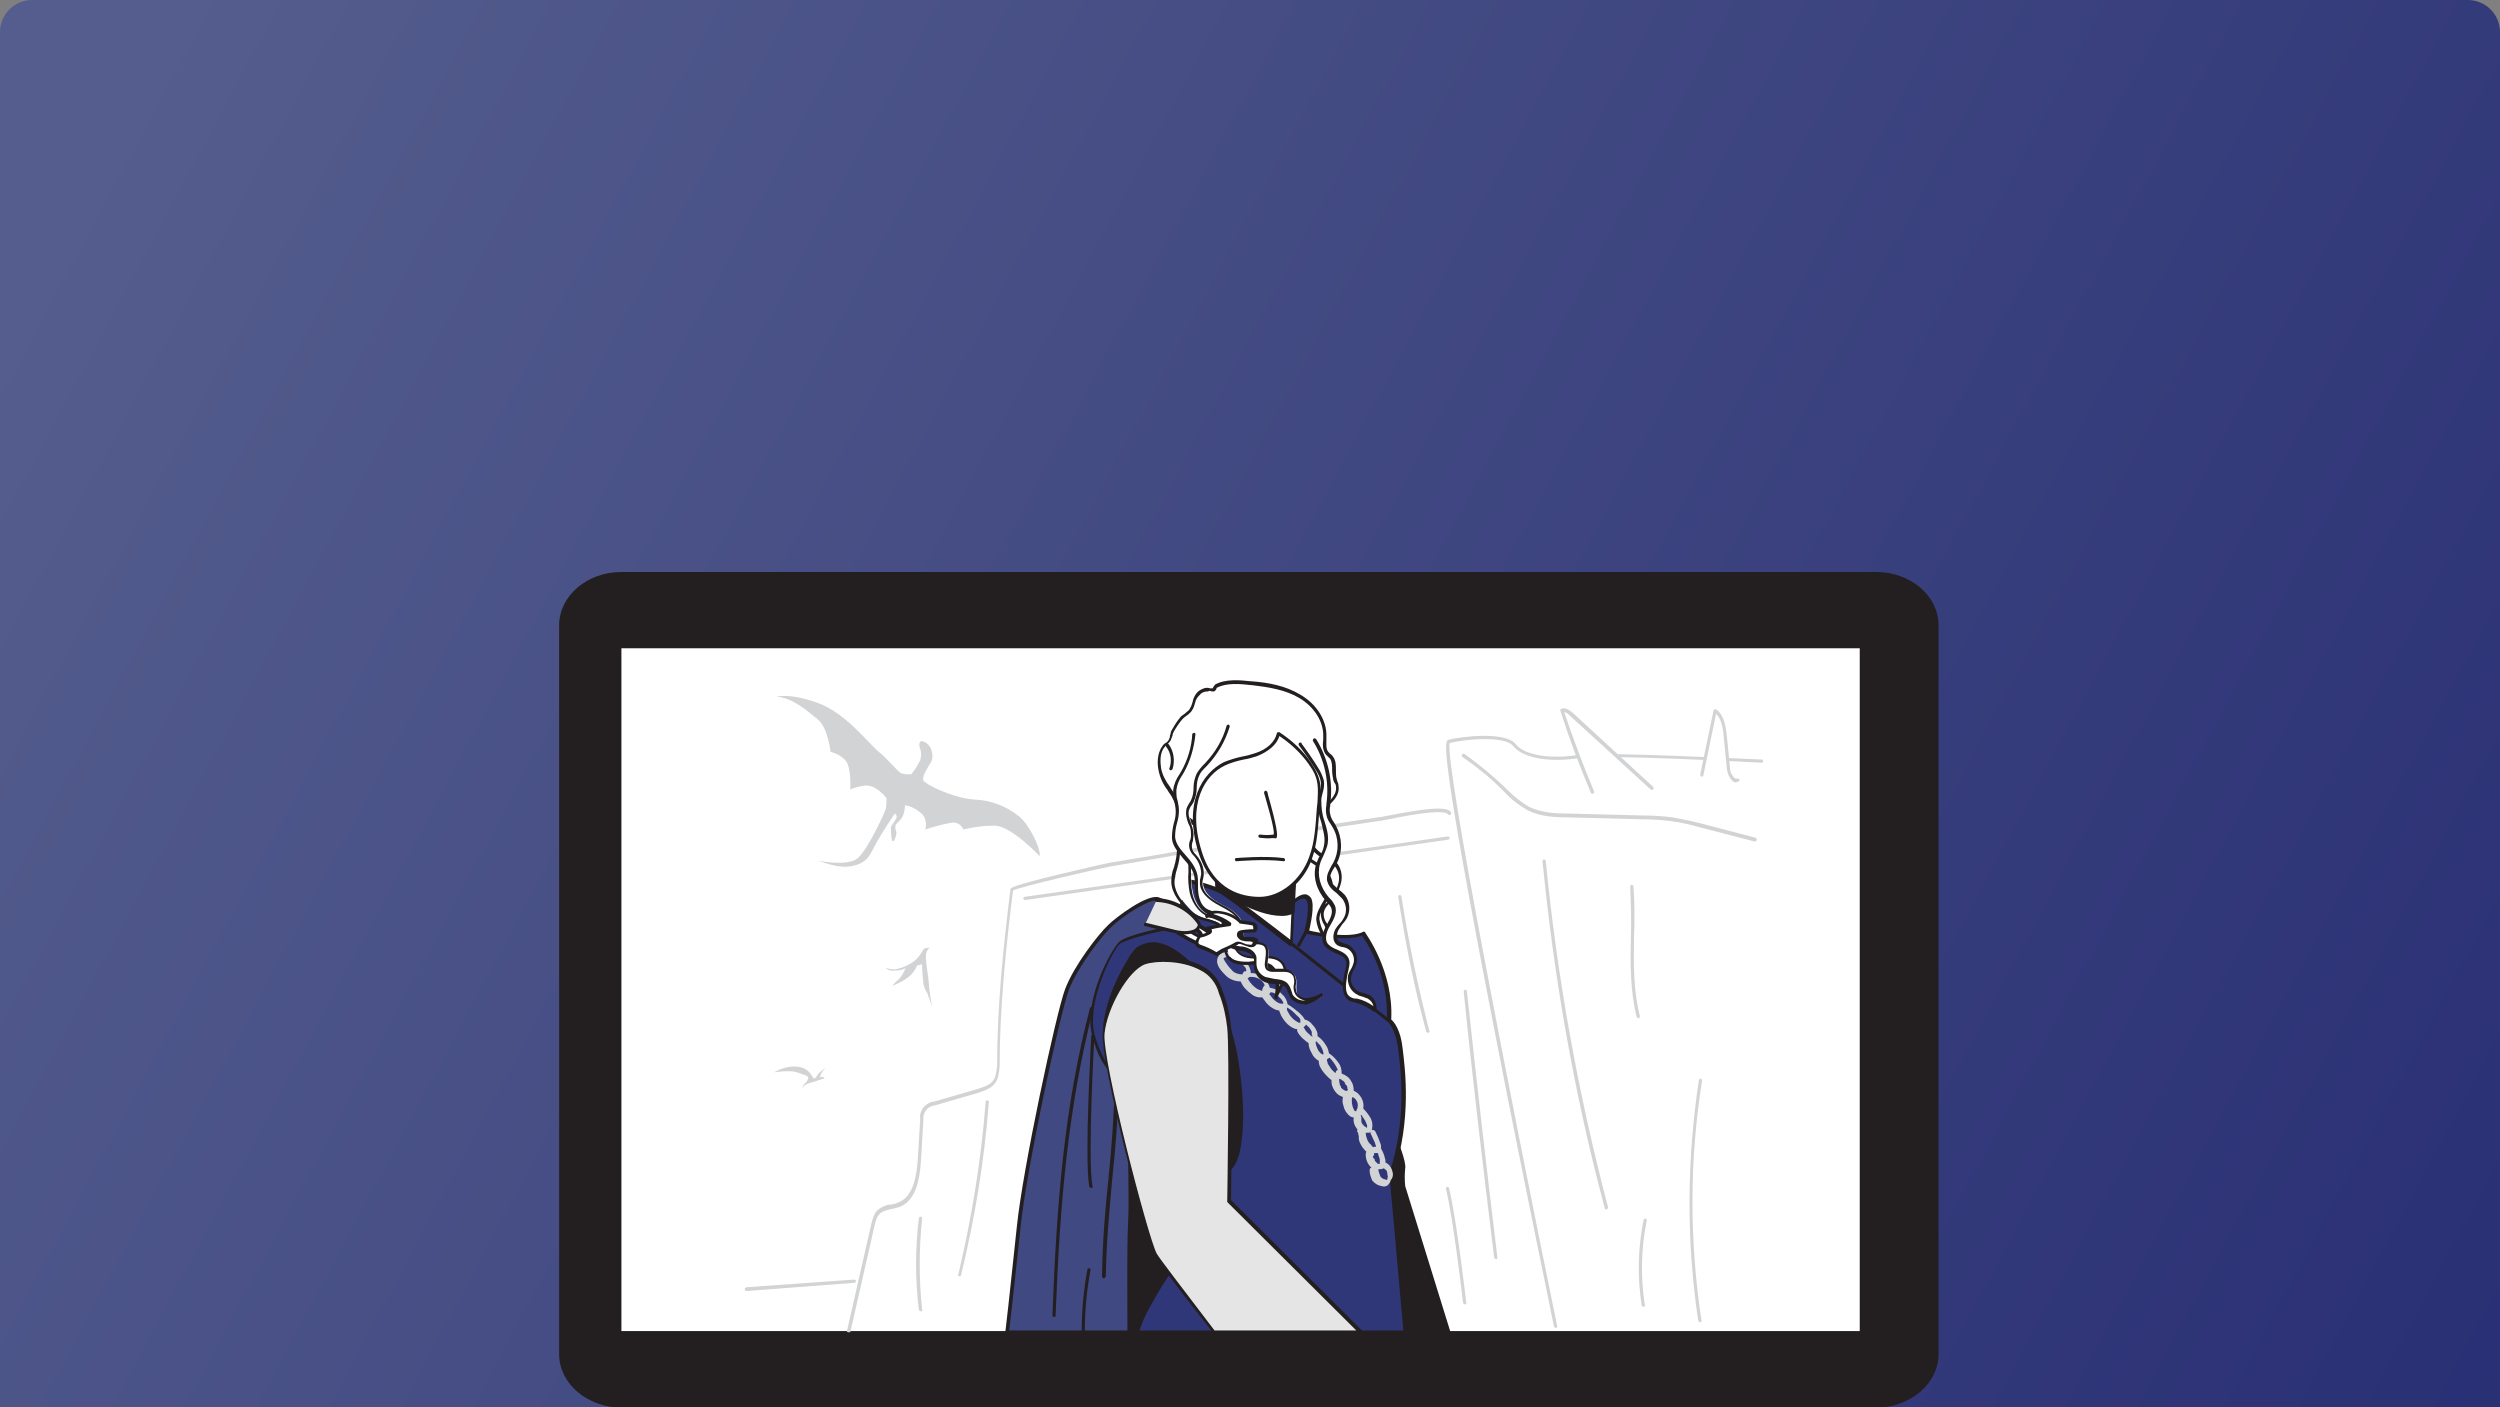
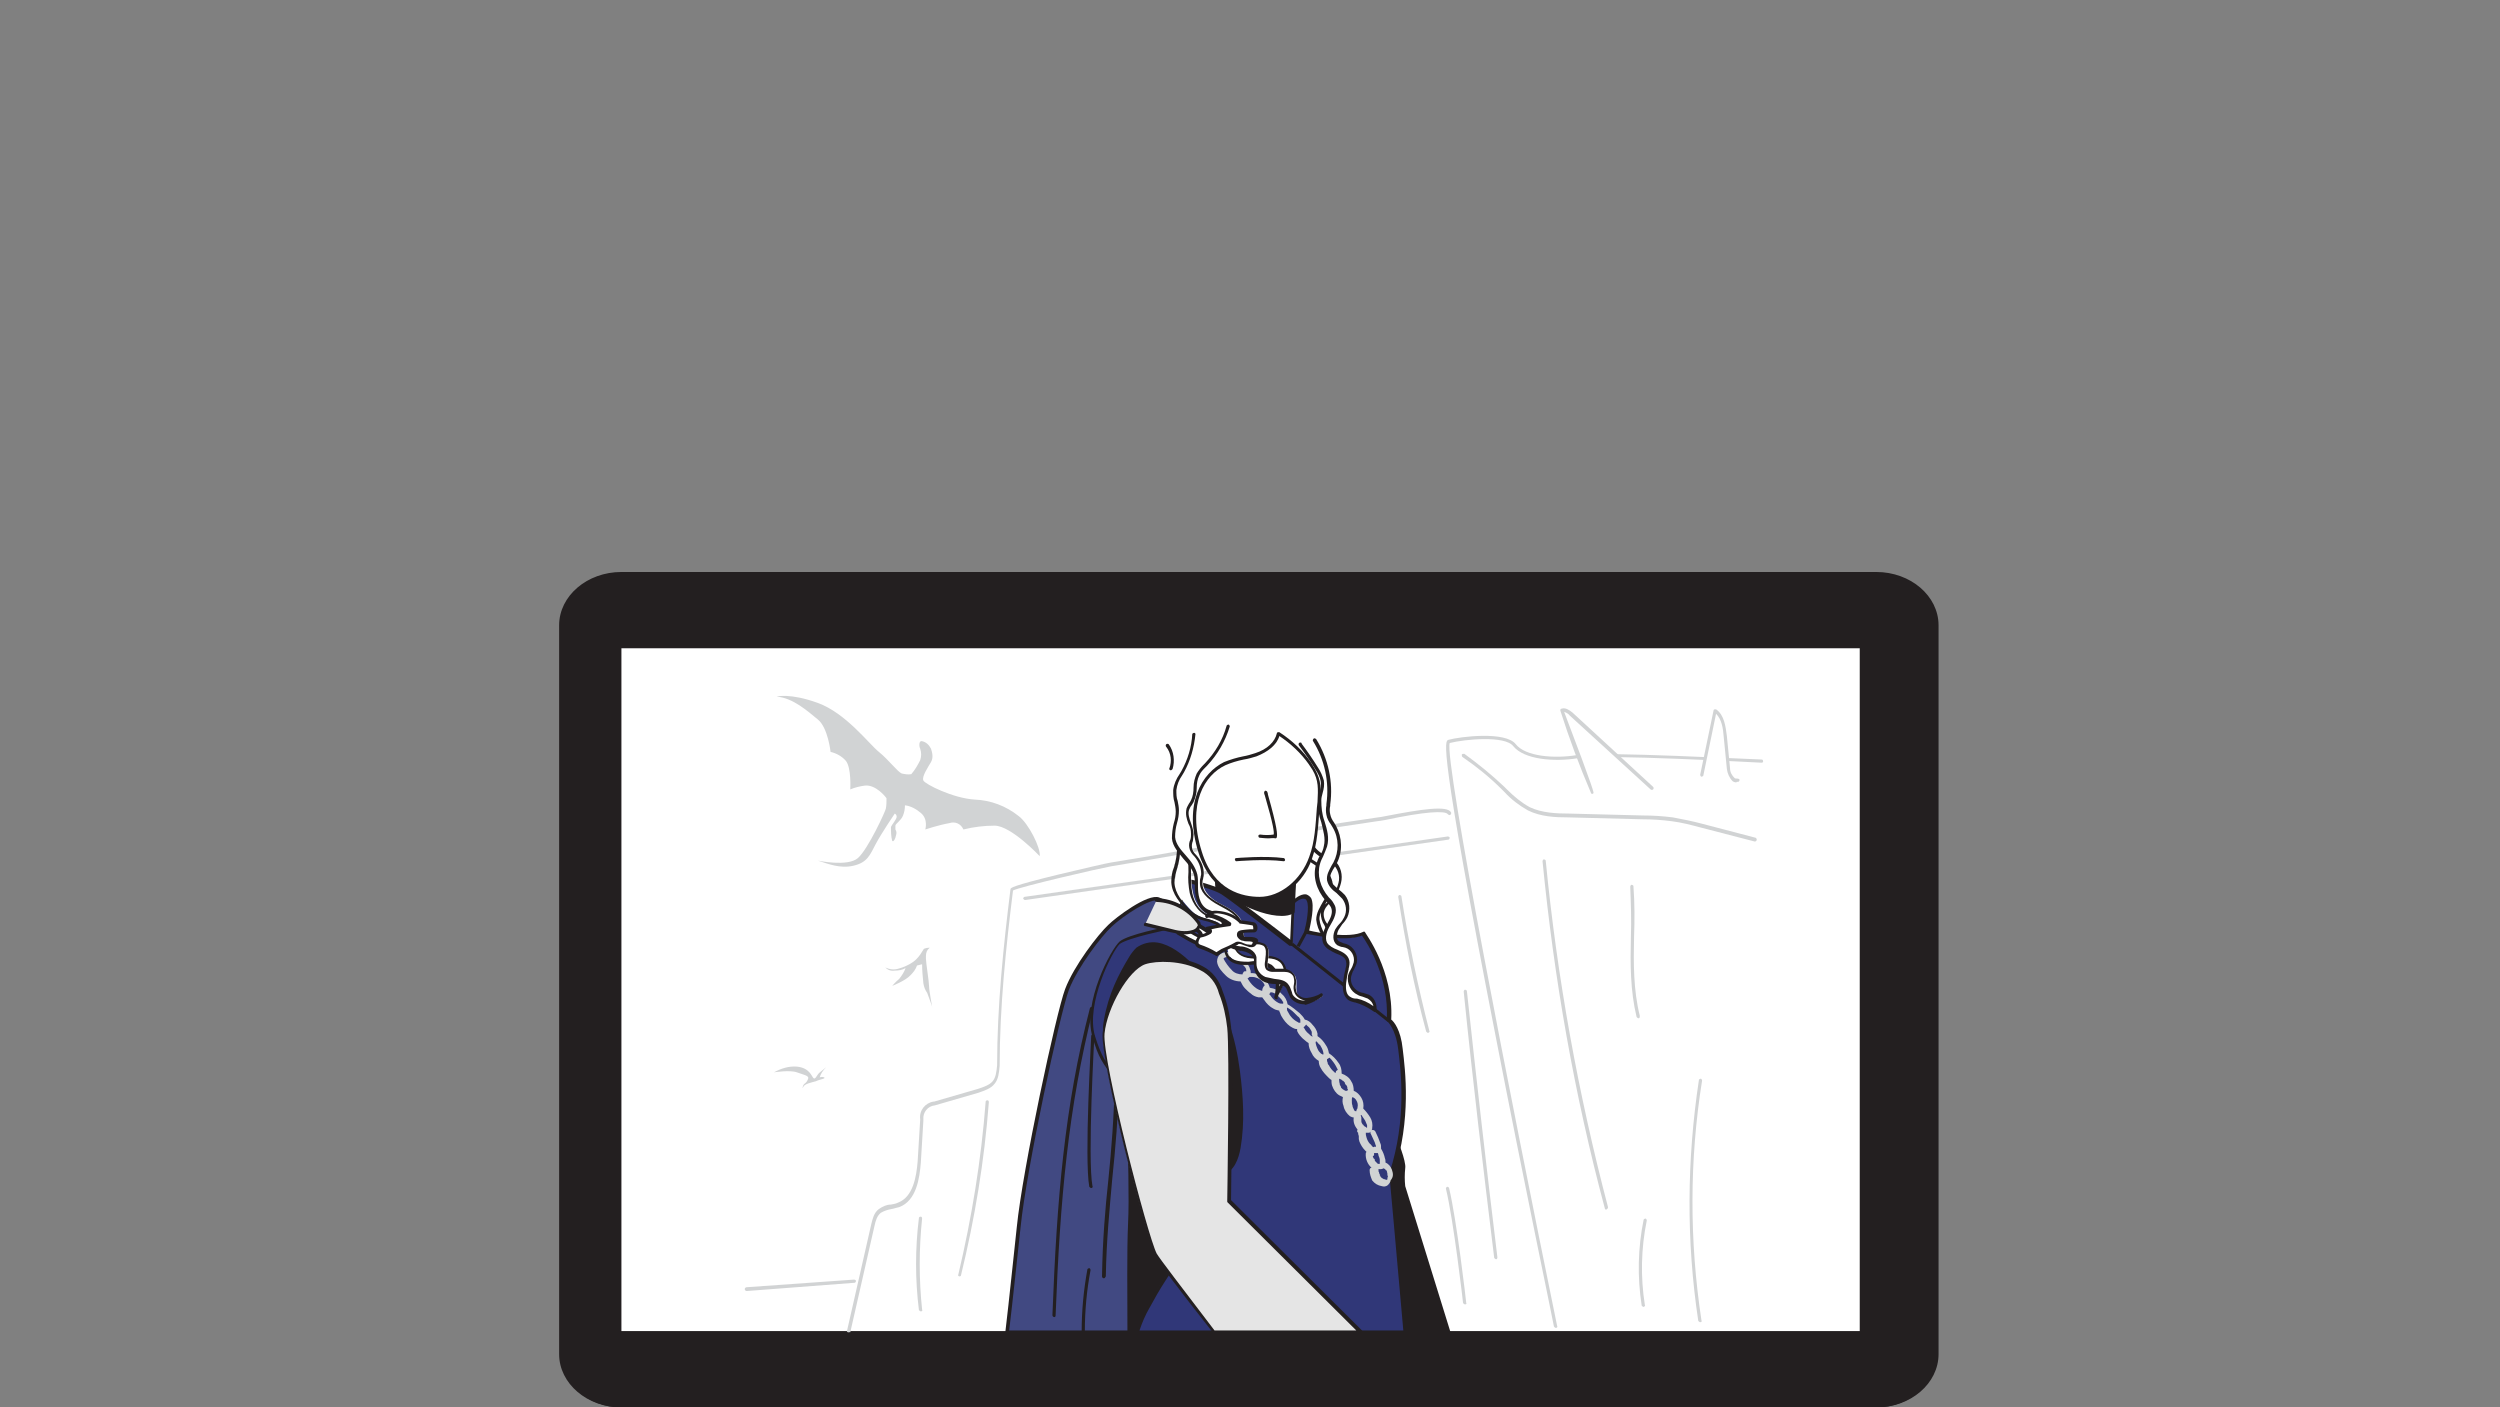
<svg xmlns="http://www.w3.org/2000/svg" width="389" height="219" viewBox="0 0 389 219" fill="none">
  <rect x="0" y="0" width="389" height="219" fill="#808080" stroke="none" />
-   <path d="M0 5C0 2.239 2.239 0 5 0H384C386.761 0 389 2.239 389 5V219H0V5Z" fill="url(#paint0_linear)" />
  <path d="M301.172 97.442V211.026C301.172 215.437 297.019 219 291.876 219H96.763C91.621 219 87.467 215.437 87.467 211.026V97.442C87.467 93.031 91.621 89.468 96.763 89.468H291.876C297.019 89.552 301.172 93.115 301.172 97.442Z" fill="#231F20" />
  <path d="M291.942 219H96.698C91.354 219 87 215.274 87 210.7V97.3C87 92.726 91.354 89 96.698 89H291.942C297.286 89 301.64 92.726 301.64 97.3V210.7C301.64 215.274 297.286 219 291.942 219ZM96.698 89.762C91.849 89.762 87.891 93.15 87.891 97.3V210.7C87.891 214.85 91.849 218.238 96.698 218.238H291.942C296.791 218.238 300.75 214.85 300.75 210.7V97.3C300.75 93.15 296.791 89.762 291.942 89.762H96.698V89.762Z" fill="#231F20" />
  <path d="M296.028 98.307V210.115H92.611V98.307C92.611 93.417 96.567 89.562 101.37 89.468H287.176C292.073 89.562 296.028 93.511 296.028 98.307Z" fill="#231F20" />
  <path d="M289.77 100.476H96.198V207.612H289.77V100.476Z" fill="white" />
  <path d="M289.869 208.008H96.198C95.902 208.008 95.704 207.81 95.803 207.513V100.476C95.803 100.278 96.001 99.981 96.198 99.981H289.869C290.166 99.981 290.364 100.179 290.364 100.476V207.612C290.265 207.81 290.067 208.008 289.869 208.008ZM96.693 207.117H289.375V100.871H96.693V207.117Z" fill="#231F20" />
  <path d="M144.666 147.465C144.666 147.465 143.775 147.465 143.676 147.762C143.38 148.257 143.083 148.751 142.588 149.246C141.995 149.84 141.204 150.235 140.412 150.532C139.72 150.73 139.028 151.126 137.742 150.532C138.137 150.928 138.632 151.126 139.225 151.027C139.819 151.027 140.412 150.928 140.907 150.631C140.709 151.224 140.313 151.818 139.918 152.313C139.324 152.807 138.83 153.401 138.83 153.401C138.83 153.401 140.907 152.609 141.698 151.719C142.094 151.323 142.489 150.829 142.687 150.235L143.479 150.037C143.479 151.027 143.578 152.016 143.676 153.005C143.775 153.599 143.973 154.093 144.27 154.489C144.27 154.489 145.16 156.863 145.061 156.764C145.061 156.665 144.567 154.192 144.567 153.5C144.567 152.807 144.072 149.741 144.072 149.147C144.072 148.553 144.072 148.158 144.369 147.762L144.666 147.465Z" fill="#D1D3D4" />
  <path d="M128.543 166.063C128.148 166.36 127.851 166.657 127.455 166.954C127.06 167.349 126.862 168.042 126.565 167.745C126.268 167.448 125.971 166.162 123.993 165.964C122.707 165.865 121.52 166.261 120.432 166.855C120.432 166.855 122.905 166.459 123.993 166.855C125.081 167.25 125.774 167.349 125.774 167.745C125.675 168.141 125.477 168.437 125.18 168.635C124.883 168.833 124.785 169.625 124.982 169.13C125.18 168.635 126.268 168.437 126.961 168.24C127.554 167.943 128.543 167.844 128.246 167.646C128.049 167.547 127.752 167.547 127.554 167.646C127.653 167.151 128.049 166.558 128.543 166.063Z" fill="#D1D3D4" />
  <path d="M242.094 206.623C241.995 206.623 241.896 206.524 241.797 206.425C241.797 206.227 237.05 183.573 232.698 161.117C223.795 115.512 224.785 115.314 225.378 115.116C227.158 114.622 234.28 113.731 235.863 115.809C237.346 117.689 241.797 118.084 245.358 117.491C249.117 116.897 273.153 118.183 274.142 118.183C274.241 118.183 274.34 118.282 274.34 118.48C274.34 118.579 274.241 118.678 274.142 118.678C273.845 118.678 249.117 117.293 245.457 117.985C241.797 118.579 237.149 118.183 235.467 116.106C234.181 114.424 227.95 115.018 225.576 115.611C224.686 118.183 235.071 171.108 242.292 206.326C242.391 206.425 242.292 206.623 242.094 206.623Z" fill="#D1D3D4" />
  <path d="M132.005 207.315C131.808 207.315 131.709 207.118 131.808 207.019L135.566 190.498C135.764 189.707 135.962 188.717 136.753 188.124C137.347 187.728 137.94 187.431 138.633 187.431C139.028 187.333 139.325 187.333 139.721 187.135C142.095 186.244 142.589 183.079 142.787 180.704L143.183 174.175C142.985 172.79 143.974 171.603 145.26 171.405H145.359L152.184 169.427C153.074 169.13 153.964 168.833 154.459 168.24C154.953 167.646 155.052 166.756 155.151 165.767C155.151 156.567 156.14 147.169 157.228 138.364C157.228 138.166 157.327 137.87 164.647 136.089C168.405 135.199 172.164 134.308 172.856 134.209C177.11 133.517 181.363 132.824 185.517 132.033L191.452 130.945C199.266 129.56 206.783 128.274 214.4 127.186C214.597 127.186 215.092 127.087 215.587 126.988C221.225 125.9 225.181 125.306 225.774 126.394C225.873 126.493 225.774 126.691 225.676 126.79C225.577 126.889 225.379 126.79 225.28 126.691C224.884 126.097 221.62 126.295 215.587 127.581C214.993 127.68 214.498 127.779 214.301 127.779C206.783 128.867 199.167 130.153 191.452 131.538C189.474 131.835 187.495 132.231 185.517 132.627C181.363 133.319 177.11 134.11 172.856 134.803C171.175 135.1 158.712 137.969 157.624 138.562C156.536 147.366 155.547 156.666 155.547 165.866C155.448 166.954 155.349 167.943 154.755 168.636C154.162 169.427 153.074 169.724 152.282 170.02L145.458 171.999C144.369 172.098 143.578 173.087 143.677 174.175C143.677 174.274 143.677 174.274 143.677 174.373L143.281 180.902C143.084 183.375 142.589 186.838 139.918 187.827C139.523 187.926 139.127 188.025 138.731 188.124C138.138 188.223 137.545 188.421 137.05 188.717C136.456 189.212 136.259 189.905 136.061 190.795L132.302 207.315C132.302 207.217 132.203 207.315 132.005 207.315Z" fill="#D1D3D4" />
  <path d="M159.503 140.046C159.404 140.046 159.305 139.947 159.206 139.848C159.206 139.749 159.305 139.551 159.404 139.551L225.279 130.153C225.378 130.153 225.576 130.252 225.576 130.351C225.576 130.45 225.477 130.648 225.378 130.648L159.503 140.046Z" fill="#D1D3D4" />
  <path d="M141.798 120.459C142.391 119.766 142.787 119.074 143.183 118.282C143.38 117.689 143.38 117.095 143.183 116.502C142.985 116.106 142.985 115.314 143.38 115.314C144.073 115.413 144.567 115.908 144.864 116.502C145.062 117.095 145.26 117.887 144.864 118.579C144.468 119.271 143.38 120.854 143.677 121.448C143.974 122.041 148.326 124.218 151.689 124.416C154.162 124.515 156.536 125.405 158.514 126.988C159.998 128.076 161.976 131.934 161.778 133.22C161.778 133.22 157.327 128.472 154.755 128.472C153.173 128.472 151.491 128.669 149.909 129.065C149.513 128.175 148.623 127.779 147.733 128.076C146.051 128.373 143.974 129.065 143.974 129.065C143.974 129.065 144.468 127.482 143.282 126.493C142.589 125.899 141.699 125.405 140.809 125.306C140.809 125.899 140.71 126.394 140.512 126.889C140.215 127.68 139.325 128.175 139.325 128.472C139.325 128.669 139.325 128.867 139.325 129.065C139.523 129.362 139.523 129.659 139.424 129.955C139.325 130.549 139.028 131.044 138.83 130.846C138.633 130.153 138.633 129.362 138.633 128.669C138.732 128.373 139.523 127.482 139.523 127.087C139.523 126.889 139.424 126.691 139.226 126.592C139.226 126.592 137.149 129.659 136.259 131.34C135.369 133.022 134.973 134.209 132.797 134.704C130.72 135.199 128.84 134.407 127.258 133.912C127.258 133.912 131.907 134.902 133.489 133.517C135.072 132.132 137.841 126.097 137.841 125.801C137.94 125.306 137.94 124.712 137.94 124.218C137.841 124.02 136.259 122.041 134.577 122.239C133.786 122.338 132.995 122.536 132.302 122.833C132.302 122.833 132.5 119.469 131.61 118.381C131.016 117.689 130.126 117.194 129.236 116.996C129.236 116.996 128.84 113.237 127.258 111.951C125.675 110.665 123.4 108.587 120.828 108.39C120.828 108.39 122.906 107.796 127.258 109.379C131.61 110.962 135.171 115.71 136.753 116.996C138.336 118.282 139.622 120.063 140.314 120.36C140.809 120.459 141.303 120.558 141.798 120.459Z" fill="#D1D3D4" />
  <path d="M185.813 155.181H170.877V207.216H185.813V155.181Z" fill="#231F20" />
  <path d="M185.813 207.513H170.878C170.779 207.513 170.581 207.414 170.581 207.216V155.181C170.581 155.083 170.68 154.885 170.779 154.885H185.714C185.813 154.885 186.011 154.984 186.011 155.181V207.216C186.011 207.414 185.912 207.513 185.813 207.513ZM171.075 207.019H185.517V155.478H171.075V207.019Z" fill="#231F20" />
  <path d="M225.478 207.315L218.455 184.661C218.356 183.672 218.356 182.782 218.455 181.792C218.653 180.803 216.971 176.945 216.971 176.945C216.971 176.945 210.344 179.913 209.948 182.089C209.751 183.573 212.223 197.423 214.103 207.315H225.478V207.315Z" fill="#231F20" />
  <path d="M225.477 207.513H214.201C214.103 207.513 214.004 207.414 213.905 207.315C211.828 196.532 209.454 183.375 209.75 181.99C210.146 179.616 216.575 176.747 216.872 176.648C216.971 176.648 216.971 176.648 217.07 176.648C217.169 176.648 217.169 176.747 217.169 176.747C217.367 177.143 218.85 180.704 218.652 181.793C218.554 182.683 218.554 183.672 218.652 184.562L225.675 207.216C225.675 207.315 225.675 207.414 225.675 207.414C225.675 207.513 225.576 207.513 225.477 207.513ZM214.399 207.019H225.082L218.158 184.661C218.059 183.672 218.059 182.683 218.158 181.694C218.257 181.001 217.367 178.429 216.872 177.242C214.894 178.132 210.542 180.506 210.245 182.089C210.047 183.079 211.531 191.982 214.399 207.019Z" fill="#231F20" />
  <path d="M175.725 207.315C175.626 201.479 175.626 194.554 175.823 190.498C176.219 182.683 174.933 162.205 175.428 157.852C175.922 153.5 175.922 150.037 177.802 148.158C179.681 146.278 183.539 149.246 184.726 145.289C184.726 145.289 186.605 144.398 185.913 143.31C185.121 142.222 181.857 140.639 180.373 140.046C178.89 139.452 174.241 142.816 172.757 144.201C171.273 145.586 167.515 150.334 166.13 154.093C164.646 157.852 159.503 182.287 158.613 191.091C158.217 195.444 157.426 201.973 156.832 207.414L175.725 207.315Z" fill="#414982" />
  <path d="M175.724 207.513H156.733C156.634 207.513 156.634 207.513 156.535 207.414C156.436 207.315 156.436 207.315 156.436 207.217C157.03 202.27 157.722 195.345 158.217 190.894C159.107 181.99 164.349 157.556 165.734 153.896C167.119 150.235 170.878 145.388 172.46 143.904C173.548 142.816 178.593 138.958 180.373 139.65C180.868 139.848 185.121 141.728 186.011 143.014C186.209 143.311 186.308 143.607 186.209 143.904C186.011 144.597 185.22 145.091 184.923 145.289C184.132 147.762 182.351 147.663 180.769 147.564C179.681 147.465 178.692 147.465 177.999 148.158C176.516 149.642 176.219 152.214 175.922 155.577C175.823 156.27 175.823 156.962 175.724 157.754C175.427 159.93 175.625 166.261 175.823 172.889C176.021 179.517 176.219 186.541 176.021 190.399C175.823 194.554 175.823 201.875 175.922 207.217C175.922 207.315 175.922 207.315 175.823 207.414C175.823 207.513 175.823 207.513 175.724 207.513ZM157.03 207.019H175.427C175.427 201.677 175.329 194.554 175.526 190.399C175.724 186.541 175.526 179.616 175.329 172.889C175.131 166.162 174.933 159.93 175.23 157.655C175.329 156.962 175.427 156.171 175.427 155.478C175.724 152.016 176.021 149.345 177.702 147.762C178.593 146.872 179.78 146.971 180.868 147.07C182.45 147.169 183.934 147.169 184.527 145.091C184.527 144.992 184.626 144.992 184.626 144.893C184.923 144.794 185.615 144.3 185.813 143.805C185.813 143.607 185.813 143.409 185.714 143.311C185.022 142.321 181.857 140.837 180.274 140.145C179.087 139.65 174.735 142.519 172.955 144.201C171.372 145.685 167.712 150.433 166.328 153.995C164.943 157.655 159.7 181.99 158.81 190.894C158.316 195.345 157.623 202.072 157.03 207.019Z" fill="#231F20" />
  <path d="M201.639 133.616C201.639 133.715 201.639 134.11 201.54 134.902C201.441 136.485 201.342 139.353 201.243 142.024C201.046 145.685 200.848 149.246 200.848 149.246C200.848 149.246 191.649 142.42 189.473 138.76V138.166L189.176 134.803L188.879 130.45L201.639 133.616Z" fill="white" />
  <path d="M200.848 149.444C200.749 149.444 200.749 149.444 200.65 149.345C200.255 149.048 191.452 142.42 189.177 138.76V138.661L188.484 130.351C188.484 130.252 188.484 130.153 188.583 130.153C188.682 130.054 188.781 130.054 188.781 130.054L201.541 133.22C201.639 133.22 201.738 133.319 201.738 133.517C201.738 133.517 201.738 133.714 201.738 134.011L201.639 135.99C201.541 137.573 201.442 139.848 201.343 141.925L200.947 149.147C200.947 149.246 200.848 149.345 200.749 149.345C200.947 149.444 200.947 149.444 200.848 149.444ZM189.77 138.661C191.748 141.727 198.87 147.366 200.65 148.652L200.947 141.925C201.046 139.749 201.145 137.573 201.244 135.99L201.343 134.011C201.343 133.912 201.343 133.813 201.343 133.714L189.078 130.747L189.77 138.661Z" fill="#231F20" />
  <path d="M177.208 172.79C181.758 179.814 183.736 195.246 183.736 195.246C181.758 197.819 180.076 200.49 178.593 203.358C177.9 204.644 177.406 205.93 177.01 207.315H218.751L216.476 182.683C219.246 174.274 218.257 166.756 217.861 163.293C217.465 159.93 216.08 158.842 216.08 158.842C216.575 151.224 212.124 145.388 212.124 145.388C209.651 146.674 203.321 145.091 203.321 145.091C203.321 145.091 204.409 141.233 203.716 140.046C203.024 138.859 201.343 140.442 201.343 140.442L201.046 146.971C201.046 146.971 191.748 139.749 190.462 138.958C189.176 138.166 185.319 137.177 185.319 137.177L182.252 144.3C182.252 144.3 175.724 145.586 174.339 146.674C172.856 147.762 168.701 156.171 170.185 161.216C171.669 166.162 172.559 165.865 177.208 172.79Z" fill="#303778" />
  <path d="M218.652 207.513H177.01C176.911 207.513 176.812 207.513 176.812 207.414C176.812 207.315 176.713 207.217 176.812 207.217C177.208 205.832 177.801 204.546 178.494 203.26C179.977 200.49 181.659 197.819 183.637 195.247C183.439 193.862 181.461 179.616 177.109 172.988C175.427 170.515 174.339 169.031 173.35 167.745C171.669 165.569 170.878 164.58 169.987 161.315C168.405 156.072 172.856 147.663 174.241 146.476C175.625 145.388 181.164 144.3 182.154 144.102L185.121 137.078C185.22 136.979 185.319 136.88 185.418 136.88C185.615 136.88 189.275 137.87 190.66 138.661C191.847 139.353 199.068 144.893 200.848 146.278L201.145 140.244C201.145 140.145 201.145 140.145 201.244 140.046C201.343 139.947 202.332 139.057 203.222 139.156C203.519 139.255 203.815 139.452 204.013 139.749C204.607 140.936 203.914 143.805 203.716 144.794C204.903 145.091 209.948 146.08 212.124 144.992C212.223 144.893 212.421 144.992 212.421 145.091C212.421 145.19 216.872 151.027 216.476 158.644C216.872 158.941 217.96 160.227 218.257 163.195C218.652 166.459 219.641 174.175 216.872 182.584C216.971 183.573 218.257 197.324 219.147 207.118C219.147 207.217 219.147 207.217 219.048 207.315C218.85 207.513 218.751 207.513 218.652 207.513ZM177.307 207.019H218.355C217.465 196.829 216.179 182.683 216.179 182.683V182.584C218.949 174.175 217.96 166.558 217.564 163.294C217.169 160.029 215.883 158.941 215.883 158.941C215.784 158.842 215.784 158.842 215.784 158.743C216.179 152.016 212.717 146.674 211.926 145.586C209.256 146.674 203.42 145.289 203.123 145.289C203.024 145.289 203.024 145.19 202.925 145.19C202.925 145.091 202.925 145.091 202.925 144.992C203.222 144.003 203.815 141.035 203.321 140.145C203.222 139.947 203.123 139.848 202.925 139.848C202.431 139.749 201.738 140.244 201.441 140.541L201.145 146.971C201.145 147.07 201.046 147.169 200.947 147.169C200.848 147.169 200.749 147.169 200.65 147.169C200.551 147.07 191.352 139.947 190.067 139.156C188.978 138.463 186.011 137.672 185.22 137.474L182.252 144.399C182.252 144.498 182.154 144.498 182.055 144.597C181.956 144.597 175.625 145.883 174.241 146.872C173.054 147.96 168.899 156.27 170.383 161.216C171.372 164.382 172.064 165.371 173.746 167.448C174.636 168.636 175.823 170.218 177.505 172.691C182.055 179.616 184.033 195.049 184.132 195.247C184.132 195.345 184.132 195.345 184.033 195.444C182.055 198.016 180.373 200.687 178.889 203.457C178.197 204.644 177.702 205.832 177.307 207.019Z" fill="#231F20" />
  <path d="M216.575 181.99C216.377 181.496 216.08 181.1 215.586 180.902C215.586 180.704 215.586 180.408 215.487 180.21C215.388 179.715 215.19 179.22 214.893 178.726C214.893 178.726 214.893 178.726 214.893 178.627C214.893 178.33 214.893 178.132 214.795 177.934C214.597 177.341 214.3 176.648 214.003 176.055C213.904 175.857 213.608 175.758 213.41 175.857C213.509 175.758 213.509 175.659 213.509 175.56C213.608 174.967 213.509 174.373 213.212 173.878C212.915 173.384 212.52 172.889 212.124 172.493C212.223 171.9 212.124 171.306 211.827 170.812C211.53 170.317 211.135 169.921 210.64 169.724C210.64 169.229 210.541 168.635 210.245 168.24C209.948 167.646 209.354 167.25 208.761 167.053C208.761 166.459 208.662 165.865 208.266 165.371C207.871 164.777 207.376 164.283 206.783 163.887C206.684 163.392 206.585 162.997 206.288 162.601C205.991 162.106 205.596 161.612 205.002 161.216C205.002 161.117 205.002 160.919 205.002 160.82C204.903 160.326 204.607 159.831 204.211 159.435C203.914 159.04 203.519 158.743 203.024 158.644C202.826 158.248 202.529 157.951 202.233 157.655C201.639 157.16 201.046 156.665 200.353 156.27C200.254 155.676 199.958 155.083 199.463 154.687C198.969 154.093 198.276 153.797 197.584 153.698C197.386 152.906 196.792 152.214 196.1 151.818C195.704 151.62 195.309 151.422 194.913 151.422C194.814 151.422 194.715 151.422 194.616 151.422C194.616 151.224 194.616 151.027 194.517 150.829C194.32 149.938 193.429 149.345 192.737 148.85C192.341 148.455 191.748 148.257 191.253 148.158C190.165 148.059 189.374 148.553 189.374 149.642C189.473 150.532 190.165 151.224 190.759 151.818C191.352 152.412 192.242 152.708 193.034 152.708C193.232 153.104 193.429 153.5 193.726 153.797C194.023 154.093 194.32 154.39 194.616 154.588C194.913 154.885 195.309 155.083 195.803 155.181C196.001 155.181 196.199 155.181 196.397 155.181C196.496 155.28 196.595 155.478 196.694 155.577C197.089 156.171 197.584 156.665 198.177 156.962C198.474 157.16 198.771 157.16 199.067 157.259C199.067 157.358 199.067 157.457 199.166 157.556C199.265 157.951 199.463 158.248 199.661 158.545C200.057 159.139 200.551 159.633 201.145 159.93C201.342 160.029 201.54 160.128 201.837 160.128C201.837 160.227 201.837 160.326 201.837 160.425C202.035 160.919 202.43 161.315 202.727 161.612C202.925 161.81 203.123 161.908 203.321 162.106C203.42 162.205 203.519 162.205 203.617 162.304C203.617 162.898 203.815 163.392 204.112 163.887C204.31 164.382 204.705 164.777 205.2 165.074C205.2 165.47 205.299 165.865 205.497 166.162C205.794 166.756 206.288 167.25 206.684 167.646C206.783 167.745 206.98 167.943 207.178 168.042C207.178 168.339 207.178 168.635 207.277 168.932C207.475 169.526 207.871 170.119 208.365 170.416C208.563 170.515 208.761 170.614 208.959 170.713C208.86 171.207 208.86 171.603 209.058 172.098C209.157 172.691 209.552 173.285 210.047 173.681C210.245 173.78 210.442 173.878 210.64 173.878C210.541 174.571 210.739 175.164 211.234 175.758C211.135 175.956 211.135 176.154 211.333 176.253V176.352V176.451C211.333 176.549 211.432 176.648 211.432 176.846C211.432 176.945 211.432 176.846 211.432 176.846C211.432 176.945 211.432 176.945 211.432 177.044C211.432 177.143 211.432 177.143 211.432 177.242C211.432 177.341 211.53 177.539 211.53 177.638C211.728 178.132 212.025 178.627 212.421 179.023C212.52 179.122 212.52 179.122 212.618 179.22C212.618 179.319 212.52 179.319 212.52 179.418C212.421 180.309 212.816 181.199 213.41 181.694C213.212 181.694 213.113 181.891 213.113 182.089C213.113 182.683 213.311 183.177 213.509 183.672C213.904 184.167 214.399 184.464 214.992 184.562C215.289 184.661 215.685 184.661 215.982 184.365C216.179 184.167 216.377 183.87 216.377 183.672C216.872 183.079 216.773 182.584 216.575 181.99ZM193.528 151.224C193.429 151.323 193.331 151.521 193.331 151.62C192.737 151.62 192.045 151.422 191.649 150.928C191.154 150.433 190.66 149.741 190.363 149.147C190.363 149.147 190.462 149.147 190.462 149.048C191.056 148.751 191.748 148.85 192.242 149.246C192.539 149.444 192.836 149.642 193.133 149.938C193.429 150.136 193.627 150.334 193.825 150.631C193.924 150.829 193.924 151.027 193.924 151.126C193.726 151.126 193.528 151.126 193.528 151.224ZM196.397 154.192C196.1 154.093 195.803 153.994 195.507 153.797C195.21 153.599 195.012 153.401 194.814 153.203C194.616 153.005 194.419 152.708 194.221 152.412C194.221 152.313 194.122 152.313 194.122 152.214C194.221 152.214 194.32 152.115 194.419 152.016C194.517 152.016 194.517 152.016 194.517 152.016C194.616 152.016 194.715 152.016 194.913 152.016C195.21 152.016 195.408 152.115 195.704 152.214C196.199 152.412 196.595 152.807 196.792 153.302C196.496 153.599 196.397 153.895 196.397 154.192ZM199.661 156.072C199.661 156.171 199.661 156.171 199.661 156.072V156.171H199.562C199.364 156.171 199.166 156.171 198.969 156.072C198.573 155.874 198.177 155.577 197.881 155.181C197.782 154.984 197.584 154.786 197.485 154.687C197.584 154.588 197.683 154.489 197.683 154.39C198.078 154.39 198.474 154.588 198.771 154.885C198.969 155.083 199.166 155.28 199.364 155.478C199.463 155.577 199.463 155.676 199.562 155.775C199.562 155.775 199.562 155.874 199.661 155.874V155.973C199.661 156.072 199.661 156.072 199.661 156.072ZM202.332 159.139H202.233C202.134 159.139 202.035 159.139 201.936 159.04C201.54 158.842 201.145 158.545 200.848 158.149C200.65 157.951 200.551 157.655 200.353 157.358C200.254 157.259 200.254 157.061 200.254 156.962C200.254 156.863 200.254 156.863 200.254 156.764C200.65 156.962 201.046 157.259 201.342 157.556C201.54 157.754 201.738 157.951 201.936 158.149C202.134 158.248 202.233 158.446 202.332 158.644C202.332 158.743 202.332 158.743 202.332 158.842C202.332 159.04 202.332 159.139 202.332 159.139ZM204.211 161.216V161.315C204.112 161.216 204.013 161.216 203.914 161.117L203.815 161.018L203.716 160.919C203.519 160.721 203.321 160.622 203.222 160.425C203.222 160.425 203.222 160.425 203.123 160.326L203.024 160.128C202.925 160.029 202.925 159.93 202.826 159.831C203.024 159.732 203.123 159.534 203.222 159.435C203.222 159.435 203.321 159.435 203.321 159.534C203.519 159.732 203.716 159.831 203.815 160.029C203.914 160.227 204.112 160.425 204.112 160.622V160.721C204.112 160.721 204.112 160.919 204.112 160.82C204.112 160.919 204.112 160.919 204.112 161.018C204.211 161.117 204.211 161.216 204.211 161.216ZM205.892 164.085H205.794L205.695 163.986C205.596 163.986 205.695 163.986 205.596 163.986L205.497 163.887C205.398 163.788 205.2 163.59 205.101 163.392C204.903 162.997 204.705 162.502 204.705 162.106C204.705 162.106 204.804 162.106 204.804 162.007L205.002 162.205C205.101 162.304 205.2 162.502 205.398 162.601C205.596 162.898 205.794 163.293 205.892 163.689C205.892 163.887 205.991 163.986 205.892 164.085C205.991 164.184 205.991 164.085 205.892 164.085C205.991 164.184 205.991 164.184 205.892 164.085ZM207.871 166.756C207.871 166.855 207.772 166.954 207.772 166.954C207.772 166.954 207.673 166.954 207.673 166.855C207.277 166.558 206.98 166.162 206.783 165.767C206.684 165.668 206.585 165.569 206.585 165.371C206.585 165.272 206.486 165.173 206.486 165.074C206.486 164.975 206.486 164.975 206.486 164.876V164.777C206.585 164.777 206.585 164.777 206.684 164.678C206.783 164.678 206.783 164.579 206.882 164.579C207.079 164.777 207.277 164.975 207.475 165.272C207.772 165.668 207.97 166.063 208.167 166.459C207.871 166.657 207.871 166.657 207.871 166.756ZM209.75 169.625C209.651 169.625 209.651 169.724 209.552 169.724H209.453H209.354L209.157 169.625C208.959 169.526 208.86 169.427 208.662 169.229V169.13L208.563 168.932C208.464 168.833 208.464 168.734 208.464 168.635C208.365 168.339 208.365 168.042 208.365 167.844C208.563 167.943 208.761 167.943 208.86 168.141H208.959L209.058 168.24C209.157 168.339 209.255 168.438 209.255 168.438V168.536L209.354 168.734L209.453 168.833L209.552 168.932C209.552 168.932 209.651 169.13 209.651 169.229V169.328C209.651 169.229 209.651 169.427 209.651 169.427C209.75 169.526 209.75 169.526 209.75 169.625ZM211.234 172.296C211.234 172.395 211.234 172.493 211.135 172.592C211.135 172.592 211.036 172.79 211.036 172.889C211.036 172.988 210.937 172.889 211.036 172.889H210.937H210.838L210.739 172.79L210.64 172.592C210.541 172.395 210.442 172.197 210.442 171.999C210.344 171.801 210.343 171.504 210.343 171.207C210.343 171.01 210.344 170.812 210.442 170.713C210.739 170.812 210.937 171.01 211.036 171.207C211.234 171.504 211.333 171.9 211.234 172.296ZM212.322 175.263L212.223 175.164L212.124 175.066C212.223 175.164 212.124 174.967 212.025 174.967C211.926 174.769 211.827 174.67 211.827 174.472V174.373V174.274C211.827 174.175 211.827 174.175 211.827 174.076C211.827 174.076 211.827 174.076 211.827 173.977C211.827 173.878 211.827 173.78 211.728 173.582C211.728 173.582 211.728 173.483 211.827 173.483C212.025 173.78 212.223 174.076 212.421 174.373C212.52 174.571 212.618 174.868 212.717 175.066V175.164C212.717 175.263 212.717 175.263 212.717 175.362V175.461H212.618L212.52 175.362L212.322 175.263ZM213.608 178.429C213.509 178.429 213.509 178.33 213.41 178.231C213.311 178.132 213.311 178.033 213.212 178.033C212.915 177.737 212.717 177.341 212.618 176.945C212.52 176.648 212.52 176.549 212.52 176.253C212.618 176.253 212.816 176.253 213.014 176.253C213.113 176.253 213.212 176.154 213.311 176.055C213.212 176.154 213.212 176.352 213.311 176.451C213.509 176.846 213.707 177.341 213.904 177.737L214.003 178.033C214.003 178.132 214.102 178.231 214.102 178.33V178.429C214.102 178.429 214.102 178.528 214.102 178.429H214.003H213.904H213.805C213.805 178.528 213.707 178.528 213.608 178.429ZM213.805 179.715V179.616C213.805 179.616 213.805 179.517 213.805 179.418C214.003 179.418 214.102 179.418 214.3 179.418H214.399C214.399 179.517 214.498 179.616 214.498 179.814C214.597 180.012 214.696 180.309 214.696 180.506C214.696 180.605 214.696 180.605 214.696 180.704V180.803V180.902V181.001C214.696 181.001 214.696 181.001 214.696 181.1H214.597H214.498H214.399L214.3 181.001C214.399 181.1 214.3 181.001 214.201 180.902L214.102 180.803L214.003 180.704C213.904 180.605 213.904 180.506 213.904 180.408C213.904 180.408 213.904 180.309 213.805 180.309L213.707 180.21C213.707 180.111 213.608 180.012 213.608 179.913C213.805 179.814 213.805 179.715 213.805 179.715ZM215.883 183.276V183.375V183.474C215.883 183.474 215.883 183.573 215.784 183.573H215.685L215.388 183.474H215.289L215.19 183.375C215.091 183.375 214.992 183.276 214.992 183.276L214.893 183.177L214.795 183.079V182.98L214.696 182.881V182.782C214.696 182.683 214.696 182.683 214.597 182.584C214.597 182.485 214.597 182.386 214.498 182.287C214.498 182.188 214.498 182.188 214.498 182.089C214.498 181.99 214.498 181.99 214.498 181.891C214.795 181.99 215.091 181.891 215.289 181.793C215.388 181.793 215.388 181.891 215.487 181.891C215.388 181.891 215.487 181.891 215.487 181.891C215.487 181.891 215.586 181.99 215.487 181.891L215.586 181.99C215.586 181.99 215.685 182.089 215.586 181.99C215.586 181.99 215.586 182.089 215.685 182.089C215.784 182.089 215.685 182.188 215.784 182.188C215.883 182.188 215.784 182.287 215.784 182.287C215.883 182.485 215.883 182.584 215.883 182.782V182.881C215.982 182.98 215.982 183.079 215.883 183.276Z" fill="#D1D3D4" />
  <path d="M201.541 134.803C201.442 136.386 201.343 139.255 201.244 141.926C197.486 143.113 191.65 139.65 189.474 138.067L189.177 134.704L201.541 134.803Z" fill="#231F20" />
  <path d="M199.463 142.519C195.21 142.519 189.967 138.859 189.275 138.364C189.176 138.364 189.176 138.265 189.176 138.166L188.879 134.803C188.879 134.704 188.879 134.704 188.978 134.605C188.978 134.506 189.077 134.506 189.176 134.506H201.54H201.639L201.738 134.605C201.837 134.704 201.837 134.704 201.837 134.803L201.738 135.99C201.639 137.573 201.54 139.848 201.441 141.925C201.441 142.024 201.342 142.123 201.243 142.123C200.749 142.42 200.057 142.519 199.463 142.519ZM189.671 137.968C192.341 139.848 197.584 142.717 200.947 141.728C201.046 139.65 201.145 137.573 201.243 135.99L201.342 135.001H189.473L189.671 137.968Z" fill="#231F20" />
  <path d="M202.233 129.362C201.639 130.351 202.035 131.637 202.826 132.527C203.617 133.418 204.607 134.011 205.497 134.704C206.387 135.396 207.178 136.386 207.277 137.474C207.376 139.551 205.101 141.035 205.101 143.112C205.101 144.596 206.387 145.882 206.684 147.366C206.98 146.476 206.882 145.586 206.585 144.695C206.288 143.805 205.596 142.915 205.794 141.925C205.991 141.332 206.288 140.837 206.783 140.441C207.574 139.551 208.167 138.562 208.464 137.375C208.761 136.188 208.365 135.001 207.475 134.11C206.882 133.715 206.288 133.418 205.695 133.121C204.607 132.428 203.716 131.439 203.42 130.153C203.321 129.659 203.123 129.164 203.024 128.669C202.826 128.175 202.431 127.779 201.936 127.68C201.342 127.68 200.848 128.076 200.749 128.768C200.749 128.867 200.749 129.065 200.848 129.164" fill="white" />
  <path d="M206.684 147.564C206.585 147.564 206.486 147.465 206.486 147.366C206.289 146.773 206.091 146.179 205.695 145.586C205.201 144.794 204.904 144.003 204.805 143.112C204.805 142.024 205.398 141.134 205.893 140.244C206.486 139.353 206.981 138.463 206.882 137.573C206.783 136.682 206.289 135.792 205.201 135C204.904 134.803 204.607 134.605 204.31 134.407C203.618 134.011 203.024 133.418 202.431 132.923C201.64 132.033 201.145 130.549 201.837 129.461C201.936 129.362 202.134 129.362 202.233 129.362C202.332 129.461 202.332 129.56 202.332 129.658C201.837 130.549 202.233 131.736 202.827 132.527C203.321 133.121 203.915 133.616 204.607 134.011C204.904 134.209 205.201 134.407 205.497 134.605C206.684 135.495 207.278 136.583 207.377 137.573C207.475 138.661 206.882 139.65 206.289 140.54L206.19 140.738L206.486 140.441L206.585 140.342C207.377 139.551 207.97 138.562 208.267 137.375C208.564 136.287 208.168 135.198 207.377 134.407C207.08 134.11 206.684 133.912 206.289 133.714C206.091 133.616 205.893 133.517 205.596 133.418C204.409 132.725 203.519 131.637 203.123 130.351C203.024 130.153 203.024 129.955 203.024 129.856C202.926 129.56 202.827 129.263 202.728 128.966C202.53 128.57 202.233 128.274 201.837 128.175C201.541 128.175 201.343 128.274 201.145 128.471C200.947 128.669 200.947 128.966 201.046 129.263C201.145 129.362 201.046 129.56 200.947 129.56C200.848 129.658 200.651 129.56 200.651 129.461C200.453 128.768 200.848 127.977 201.541 127.68C201.739 127.581 201.837 127.581 202.035 127.581C202.629 127.68 203.123 128.175 203.321 128.669C203.42 128.966 203.519 129.362 203.618 129.658C203.618 129.856 203.717 129.955 203.717 130.153C204.112 131.34 204.805 132.329 205.893 132.923C206.091 133.022 206.289 133.121 206.486 133.22C206.882 133.418 207.278 133.616 207.673 133.912C208.662 134.803 208.959 136.188 208.662 137.375C208.366 138.562 207.772 139.65 206.882 140.54L206.783 140.639C206.387 141.035 206.091 141.431 205.992 141.925C205.893 142.519 206.091 143.211 206.486 143.706C206.585 144.003 206.684 144.201 206.783 144.497C207.08 145.388 207.179 146.377 206.882 147.267C206.882 147.564 206.783 147.564 206.684 147.564ZM205.497 141.925C205.398 142.321 205.299 142.618 205.299 143.013C205.398 143.805 205.695 144.596 206.091 145.289C206.289 145.586 206.387 145.882 206.585 146.179C206.585 145.684 206.486 145.19 206.387 144.695C206.289 144.497 206.19 144.201 206.091 144.003C205.695 143.409 205.497 142.717 205.497 141.925Z" fill="#231F20" />
  <path d="M208.167 122.437C208.069 122.14 207.97 121.745 207.772 121.448C207.376 120.36 207.97 118.876 207.277 117.986C207.079 117.689 206.783 117.491 206.585 117.293C205.991 116.601 206.189 115.611 206.288 114.721C206.387 112.149 204.607 109.775 202.332 108.489C200.057 107.203 197.485 106.708 194.913 106.51C193.133 106.312 190.858 106.114 189.275 106.906C189.077 107.005 188.978 107.302 188.781 107.4C188.583 107.4 188.385 107.4 188.286 107.302C187.791 107.203 187.297 107.302 186.901 107.598C186.506 107.895 186.209 108.291 186.011 108.785C185.714 109.379 185.714 110.071 185.319 110.665C184.923 111.259 184.33 111.456 183.835 111.951C183.34 112.545 182.945 113.237 182.549 113.93C182.351 114.325 182.351 114.82 182.055 115.216C181.758 115.809 181.362 115.809 180.967 116.304C180.274 117.293 180.274 118.678 180.472 119.766C180.868 121.547 181.758 122.437 182.549 123.822C183.439 125.306 183.637 126.493 185.121 127.68C187.989 129.857 191.451 130.945 195.111 130.747C198.177 130.549 200.749 129.362 203.222 127.68C204.706 126.592 208.662 124.811 208.167 122.437Z" fill="white" />
-   <path d="M194.122 131.044C190.759 131.044 187.594 129.955 184.924 127.878C184.033 127.186 183.341 126.196 182.945 125.207C182.748 124.811 182.55 124.416 182.352 124.02C182.154 123.624 181.857 123.327 181.66 122.932C180.967 122.041 180.473 120.953 180.275 119.865C180.077 118.975 179.978 117.293 180.868 116.106C180.967 115.908 181.165 115.71 181.363 115.611C181.561 115.512 181.758 115.314 181.857 115.117C181.956 114.919 182.055 114.721 182.055 114.424C182.154 114.226 182.154 113.929 182.253 113.732C182.649 113.039 183.044 112.347 183.539 111.753C183.737 111.456 184.033 111.258 184.33 111.061C184.528 110.863 184.825 110.665 185.023 110.467C185.22 110.17 185.418 109.775 185.517 109.379C185.616 109.181 185.616 108.884 185.715 108.686C185.913 108.192 186.21 107.697 186.704 107.4C187.199 107.104 187.693 106.906 188.287 107.104H188.386C188.484 107.104 188.583 107.104 188.682 107.104C188.682 107.104 188.781 107.005 188.781 106.906C188.88 106.807 188.979 106.609 189.078 106.51C190.661 105.62 192.936 105.818 194.716 106.015H194.815C197.387 106.213 200.057 106.708 202.332 108.093C204.904 109.577 206.487 112.149 206.388 114.622C206.388 114.82 206.388 114.919 206.388 115.117C206.388 115.809 206.289 116.502 206.684 116.996C206.783 117.095 206.882 117.194 206.981 117.293C207.08 117.392 207.278 117.491 207.377 117.689C207.871 118.282 207.871 119.074 207.871 119.766C207.871 120.261 207.871 120.755 207.97 121.151C207.97 121.25 208.069 121.349 208.069 121.547C208.168 121.745 208.267 121.942 208.267 122.239C208.663 124.317 206.091 125.899 204.212 126.988C203.816 127.186 203.42 127.383 203.222 127.581C200.255 129.56 197.683 130.549 194.914 130.747C194.716 130.945 194.419 131.044 194.122 131.044ZM187.792 107.598C187.495 107.598 187.199 107.697 186.902 107.895C186.605 108.192 186.308 108.489 186.111 108.884C186.012 109.082 186.012 109.28 185.913 109.478C185.814 109.972 185.616 110.368 185.319 110.764C185.121 110.962 184.825 111.258 184.627 111.357C184.33 111.555 184.132 111.753 183.935 111.951C183.44 112.544 183.044 113.138 182.649 113.831C182.55 114.028 182.451 114.226 182.451 114.424C182.352 114.721 182.253 114.919 182.154 115.215C181.956 115.512 181.758 115.71 181.561 115.908C181.363 116.007 181.264 116.205 181.165 116.304C180.374 117.293 180.571 118.777 180.67 119.568C180.868 120.557 181.363 121.547 182.055 122.437C182.253 122.833 182.55 123.13 182.748 123.525C182.945 123.921 183.143 124.317 183.341 124.712C183.737 125.702 184.33 126.592 185.22 127.284C187.99 129.461 191.452 130.45 195.013 130.252C197.683 130.054 200.156 129.164 203.025 127.186C203.321 126.988 203.717 126.79 204.014 126.592C205.794 125.603 208.168 124.119 207.871 122.338C207.871 122.14 207.772 121.942 207.674 121.844C207.575 121.745 207.575 121.547 207.476 121.448C207.377 120.953 207.278 120.36 207.278 119.865C207.278 119.173 207.278 118.579 206.981 118.084C206.882 117.985 206.783 117.886 206.684 117.788C206.585 117.689 206.388 117.491 206.289 117.392C205.794 116.699 205.794 115.908 205.893 115.117C205.893 114.919 205.893 114.82 205.893 114.622C205.992 112.347 204.508 109.972 202.134 108.587C199.958 107.301 197.288 106.906 194.815 106.609H194.716C193.034 106.411 190.858 106.213 189.375 107.005C189.276 107.005 189.276 107.104 189.276 107.203C189.177 107.4 189.078 107.499 188.88 107.598C188.682 107.598 188.484 107.598 188.287 107.499H188.188C187.99 107.598 187.891 107.598 187.792 107.598Z" fill="#231F20" />
  <path d="M204.409 119.766C205.398 121.448 205.299 122.734 205.2 124.91C205.002 127.68 204.903 130.846 203.914 133.517C202.628 137.276 199.166 139.947 195.902 139.947C192.638 139.947 188.484 138.562 186.703 132.725C185.22 127.977 185.319 121.448 190.462 118.975C191.946 118.282 193.726 118.084 195.309 117.59C196.891 117.095 198.474 115.908 198.87 114.325C200.848 115.512 202.529 117.095 203.815 118.975C204.013 119.172 204.211 119.469 204.409 119.766Z" fill="white" />
  <path d="M196.002 140.145C193.331 140.145 188.583 139.156 186.506 132.725C184.033 124.91 187.099 120.261 190.463 118.579C191.452 118.183 192.441 117.887 193.43 117.689C194.023 117.59 194.716 117.392 195.309 117.194C197.189 116.601 198.376 115.413 198.672 114.127C198.672 114.028 198.771 113.93 198.87 113.93C198.969 113.93 199.068 113.93 199.068 113.93C201.046 115.216 202.728 116.798 204.014 118.678C204.211 118.975 204.409 119.37 204.607 119.667C205.596 121.448 205.596 122.833 205.398 125.009L205.299 125.9C205.102 128.571 205.003 131.242 204.112 133.715C202.827 137.375 199.365 140.145 196.002 140.145ZM199.068 114.523C198.672 115.908 197.287 116.996 195.507 117.689C194.815 117.887 194.221 118.084 193.529 118.183C192.54 118.381 191.551 118.678 190.66 119.074C187.495 120.558 184.627 125.009 187.001 132.528C188.88 138.661 193.43 139.551 196.002 139.551C199.167 139.551 202.431 136.979 203.717 133.319C204.607 130.945 204.706 128.274 204.904 125.702L205.003 124.811C205.102 122.734 205.2 121.448 204.211 119.766C204.014 119.469 203.816 119.173 203.618 118.876C202.431 117.194 200.848 115.71 199.068 114.523Z" fill="#231F20" />
  <path d="M181.659 116.007C182.45 116.996 182.648 118.381 182.154 119.568Z" fill="white" />
  <path d="M182.154 119.865C181.956 119.766 181.857 119.667 181.956 119.568C182.351 118.48 182.252 117.194 181.461 116.205C181.362 116.106 181.362 115.908 181.461 115.809C181.56 115.71 181.758 115.71 181.857 115.809C182.648 116.897 182.846 118.381 182.45 119.667C182.351 119.766 182.252 119.865 182.154 119.865Z" fill="#231F20" />
  <path d="M199.563 149.938C198.771 148.949 197.288 148.949 196.002 149.048C194.716 149.147 193.133 149.048 192.54 147.861C192.045 146.971 192.342 145.981 192.243 144.992C192.045 143.805 191.056 142.816 189.869 142.618C189.572 142.618 189.177 142.618 188.88 142.519C187.1 142.321 185.913 140.541 185.616 138.859C185.22 137.177 185.418 135.396 185.319 133.616C185.121 131.736 184.726 129.955 184.033 128.175C183.242 128.768 183.638 129.659 183.737 130.549C183.836 131.835 183.737 133.022 183.44 134.308C183.242 135.297 182.846 136.287 182.846 137.276C182.945 139.057 184.231 140.541 185.517 141.827C186.704 143.014 188.089 142.915 189.474 143.508C190.067 143.805 190.463 144.3 190.759 144.893C191.254 146.08 190.661 147.663 191.353 148.751C191.946 149.741 193.331 149.84 194.518 149.84C195.705 149.84 196.991 149.741 197.881 150.433C198.574 151.027 198.969 151.818 198.969 152.708C198.969 153.599 198.969 154.39 198.771 155.28C199.266 153.698 200.849 151.62 199.563 149.938Z" fill="white" />
  <path d="M198.573 155.478C198.375 155.478 198.276 155.28 198.276 155.181C198.474 154.39 198.573 153.5 198.474 152.708C198.474 151.917 198.078 151.224 197.485 150.631C196.694 150.037 195.606 150.037 194.518 150.136H194.221C192.539 150.235 191.451 149.839 190.858 148.949C190.462 148.257 190.363 147.465 190.363 146.674C190.363 146.08 190.363 145.586 190.165 144.992C189.968 144.497 189.572 144.003 189.077 143.805C188.583 143.607 188.088 143.409 187.594 143.31C186.605 143.113 185.714 142.717 185.022 142.024C183.637 140.54 182.351 139.155 182.252 137.276C182.252 136.484 182.351 135.693 182.648 135.001C182.747 134.803 182.747 134.506 182.846 134.308C183.143 133.121 183.242 131.835 183.044 130.648C183.044 130.45 182.945 130.252 182.945 130.153C182.846 129.461 182.648 128.669 183.439 128.076C183.538 128.076 183.538 127.977 183.637 128.076C183.736 128.076 183.736 128.175 183.835 128.274C184.527 130.054 185.022 131.835 185.22 133.715C185.319 134.407 185.319 135.1 185.319 135.792C185.319 136.88 185.319 137.968 185.517 138.958C185.813 140.54 186.901 142.222 188.583 142.42C188.781 142.42 188.88 142.42 189.077 142.42C189.275 142.42 189.473 142.42 189.572 142.42C190.858 142.618 191.946 143.607 192.243 144.992C192.342 145.388 192.342 145.784 192.342 146.179C192.243 146.773 192.342 147.267 192.539 147.762C192.935 148.553 194.023 148.949 195.803 148.751C197.188 148.652 198.771 148.652 199.661 149.741C200.749 151.224 199.859 153.005 199.166 154.39C198.969 154.687 198.87 154.984 198.771 155.28C198.87 155.478 198.771 155.478 198.573 155.478ZM195.408 149.543C196.298 149.444 197.188 149.741 197.881 150.136C198.573 150.73 199.068 151.62 199.068 152.51C199.068 152.807 199.068 153.203 199.068 153.5C199.661 152.313 200.156 151.027 199.364 149.938C198.672 149.048 197.287 149.048 196.001 149.147C194.023 149.246 192.836 148.85 192.243 147.861C191.946 147.267 191.847 146.674 191.946 145.981C191.946 145.586 191.946 145.289 191.847 144.893C191.649 143.805 190.759 142.915 189.671 142.816C189.473 142.816 189.374 142.816 189.176 142.816C188.978 142.816 188.88 142.816 188.682 142.816C186.802 142.519 185.517 140.639 185.121 138.958C184.923 137.869 184.824 136.781 184.923 135.693C184.923 135.001 184.923 134.407 184.824 133.715C184.725 132.033 184.33 130.351 183.637 128.768C183.439 129.164 183.439 129.659 183.538 130.054C183.538 130.252 183.637 130.45 183.637 130.648C183.736 131.934 183.637 133.22 183.34 134.506C183.242 134.704 183.242 135.001 183.143 135.198C182.945 135.891 182.747 136.583 182.747 137.375C182.846 139.057 184.033 140.442 185.319 141.728C186.011 142.321 186.802 142.717 187.693 142.915C188.187 143.014 188.682 143.211 189.176 143.409C189.77 143.706 190.264 144.201 190.561 144.893C190.759 145.487 190.858 146.08 190.759 146.674C190.66 147.366 190.858 148.059 191.155 148.652C191.649 149.345 192.539 149.642 194.023 149.642H194.32C194.913 149.543 195.111 149.543 195.408 149.543Z" fill="#231F20" />
  <path d="M191.452 112.841C190.76 115.117 189.573 117.095 187.99 118.777C187.496 119.271 187.001 119.766 186.704 120.36C186.012 121.646 186.407 123.228 185.814 124.515C185.517 124.91 185.319 125.306 185.122 125.801C184.726 127.087 185.715 128.373 185.715 129.659C185.715 130.549 185.221 131.439 185.616 132.231C185.814 132.528 185.913 132.725 186.21 133.022C187.001 133.814 187.397 134.902 187.397 135.99C187.397 136.485 187.199 136.88 187.199 137.375C187.199 138.859 188.682 140.046 190.067 140.738C191.452 141.431 193.035 142.321 193.331 143.805C193.529 144.695 193.331 145.882 194.024 146.476C194.716 147.07 196.101 146.476 196.892 147.07C197.782 147.762 197.288 149.048 197.189 150.136C197.189 150.334 197.189 150.631 197.387 150.829C197.585 151.027 197.782 151.027 198.079 151.027C198.673 151.027 199.365 150.928 199.958 151.027C200.651 151.027 201.244 151.323 201.541 151.917C201.937 152.708 201.541 153.698 201.838 154.588C202.233 155.28 202.926 155.676 203.717 155.577C204.508 155.478 205.201 155.28 205.893 154.885C205.201 155.478 204.311 155.874 203.42 156.072C202.53 156.27 201.541 155.874 201.047 155.083C200.849 154.588 200.651 154.192 200.453 153.698C199.761 152.609 198.079 153.005 196.892 152.609C196.002 152.214 195.31 151.323 195.409 150.334C195.409 150.037 195.409 149.642 195.409 149.345C195.211 148.455 194.222 148.059 193.331 147.861C192.441 147.663 191.353 147.564 190.859 146.773C190.166 145.685 190.957 143.904 190.067 143.014C189.573 142.42 188.682 142.42 187.99 142.123C186.605 141.431 186.21 139.749 186.21 138.265C186.21 137.672 186.21 137.078 186.111 136.386C185.616 134.11 182.946 132.824 182.649 130.549C182.451 129.164 183.341 127.779 183.341 126.394C183.341 125.306 182.847 124.218 182.946 123.13C183.044 122.041 183.638 121.151 184.132 120.261C185.122 118.48 185.715 116.502 185.814 114.424" fill="white" />
  <path d="M202.926 156.27C202.035 156.27 201.244 155.874 200.75 155.181C200.651 154.984 200.552 154.687 200.453 154.489C200.354 154.291 200.255 153.994 200.156 153.796C199.76 153.203 199.068 153.104 198.277 153.104C197.782 153.104 197.288 153.005 196.793 152.807C195.804 152.411 195.112 151.323 195.112 150.235C195.112 150.136 195.112 150.037 195.112 149.839C195.112 149.642 195.112 149.444 195.112 149.246C194.914 148.356 193.727 148.059 193.232 147.96H193.034C192.144 147.762 191.155 147.564 190.562 146.773C190.265 146.179 190.067 145.487 190.166 144.794C190.166 144.102 190.166 143.409 189.77 143.014C189.473 142.717 189.078 142.519 188.682 142.42C188.385 142.321 188.089 142.222 187.792 142.123C186.11 141.233 185.913 138.958 185.913 138.067C185.913 137.968 185.913 137.77 185.913 137.672C185.913 137.177 185.913 136.781 185.814 136.287C185.616 135.297 184.924 134.506 184.132 133.616C183.44 132.725 182.451 131.736 182.352 130.45C182.352 129.659 182.451 128.867 182.649 128.076C182.846 127.482 182.945 126.889 182.945 126.295C182.945 125.8 182.846 125.306 182.747 124.811C182.55 124.218 182.55 123.624 182.55 122.932C182.649 122.041 183.044 121.151 183.539 120.458C183.638 120.261 183.737 120.162 183.835 119.964C184.825 118.183 185.418 116.205 185.517 114.226C185.517 114.127 185.715 114.028 185.814 114.028C185.913 114.028 186.012 114.127 186.012 114.226C185.814 116.304 185.22 118.381 184.231 120.162L183.934 120.656C183.44 121.349 183.143 122.14 183.044 122.932C183.044 123.525 183.044 124.119 183.242 124.613C183.341 125.108 183.44 125.603 183.44 126.097C183.44 126.79 183.341 127.383 183.143 128.076C182.945 128.768 182.846 129.461 182.846 130.252C182.945 131.34 183.737 132.231 184.528 133.121C185.319 134.011 186.012 134.902 186.308 136.089C186.407 136.583 186.407 137.078 186.407 137.573C186.407 137.672 186.407 137.869 186.407 137.968C186.407 138.859 186.506 140.837 187.99 141.53C188.287 141.629 188.484 141.727 188.781 141.826C189.276 141.925 189.77 142.123 190.166 142.519C190.759 143.112 190.66 143.904 190.66 144.695C190.562 145.289 190.66 145.882 190.957 146.377C191.353 146.971 192.243 147.168 193.034 147.267H193.232C194.023 147.366 195.309 147.861 195.507 148.949C195.507 149.147 195.507 149.444 195.507 149.642C195.507 149.74 195.507 149.839 195.507 149.938C195.507 150.829 196.002 151.62 196.892 152.016C197.288 152.115 197.782 152.214 198.277 152.313C199.167 152.411 200.057 152.51 200.552 153.302C200.75 153.599 200.848 153.895 200.947 154.192C201.046 154.39 201.046 154.588 201.145 154.786C201.541 155.379 202.332 155.775 203.123 155.676C202.431 155.577 201.739 155.181 201.442 154.489C201.244 153.994 201.244 153.599 201.343 153.104C201.442 152.708 201.343 152.214 201.244 151.917C200.947 151.422 200.453 151.224 199.859 151.224C199.563 151.224 199.167 151.224 198.87 151.224C198.573 151.224 198.277 151.224 197.98 151.224C197.683 151.224 197.386 151.125 197.09 150.928C196.892 150.73 196.793 150.433 196.793 150.037C196.793 149.74 196.892 149.444 196.892 149.147C196.991 148.356 197.09 147.564 196.595 147.168C196.2 146.971 195.804 146.872 195.309 146.971C194.716 147.069 194.221 146.971 193.727 146.674C193.133 146.179 193.034 145.487 193.034 144.695C193.034 144.398 193.034 144.102 192.935 143.805C192.639 142.42 191.056 141.629 189.77 140.936C187.693 139.848 186.704 138.661 186.704 137.375C186.704 137.078 186.704 136.781 186.803 136.583C186.803 136.386 186.902 136.188 186.902 135.99C186.902 135.001 186.506 134.011 185.814 133.22L185.715 133.121C185.022 132.428 184.825 131.439 185.22 130.648C185.319 130.351 185.319 130.054 185.319 129.757C185.319 129.164 185.22 128.669 184.924 128.175C184.627 127.383 184.429 126.691 184.627 125.8C184.726 125.504 184.924 125.207 185.022 125.009C185.121 124.91 185.22 124.712 185.319 124.514C185.616 123.921 185.715 123.228 185.715 122.536C185.715 121.744 185.913 121.052 186.209 120.36C186.506 119.865 186.902 119.37 187.297 118.975L187.495 118.777C189.078 117.095 190.265 115.116 190.858 112.94C190.858 112.841 191.056 112.742 191.155 112.742C191.254 112.742 191.353 112.94 191.353 113.039C190.66 115.314 189.473 117.392 187.792 119.172L187.594 119.37C187.199 119.766 186.803 120.162 186.605 120.656C186.308 121.25 186.209 121.942 186.209 122.635C186.209 123.426 186.012 124.119 185.715 124.811C185.616 125.009 185.517 125.108 185.418 125.306C185.22 125.504 185.121 125.8 185.022 125.998C184.825 126.592 185.022 127.284 185.319 128.076C185.517 128.669 185.715 129.263 185.715 129.856C185.715 130.153 185.616 130.549 185.616 130.846C185.319 131.538 185.418 132.33 186.012 132.923L186.11 133.022C186.902 133.912 187.396 135.001 187.297 136.188C187.297 136.386 187.199 136.583 187.199 136.781C187.1 136.979 187.1 137.276 187.1 137.474C187.1 138.661 187.99 139.65 189.869 140.639C191.254 141.332 192.935 142.222 193.331 143.904C193.43 144.201 193.43 144.497 193.43 144.794C193.529 145.487 193.529 146.08 193.925 146.377C194.32 146.575 194.716 146.674 195.21 146.575C195.804 146.476 196.298 146.674 196.793 146.872C197.584 147.465 197.386 148.454 197.288 149.345C197.288 149.642 197.189 149.938 197.189 150.136C197.189 150.334 197.189 150.433 197.288 150.631C197.386 150.73 197.584 150.829 197.782 150.73C198.079 150.73 198.376 150.73 198.573 150.73C198.969 150.73 199.266 150.73 199.661 150.73C200.354 150.73 201.046 151.125 201.442 151.719C201.64 152.214 201.739 152.708 201.64 153.203C201.541 153.599 201.64 153.994 201.739 154.39C202.035 154.984 202.728 155.379 203.42 155.28C204.113 155.181 204.904 154.984 205.497 154.588C205.596 154.489 205.794 154.588 205.794 154.687C205.893 154.786 205.794 154.984 205.695 155.082C204.904 155.676 204.113 156.072 203.123 156.369C203.321 156.369 203.123 156.369 202.926 156.27Z" fill="#231F20" />
  <path d="M192.342 133.715C192.342 133.715 196.694 133.319 199.76 133.715Z" fill="white" />
  <path d="M199.76 134.011C196.694 133.616 192.44 134.011 192.341 134.011C192.242 134.011 192.144 133.814 192.144 133.715C192.144 133.616 192.242 133.517 192.341 133.517C192.341 133.517 196.792 133.121 199.76 133.517C199.859 133.517 199.958 133.715 199.958 133.814C199.958 133.912 199.859 134.011 199.76 134.011Z" fill="#231F20" />
  <path d="M196.892 123.229C196.991 123.525 198.969 129.956 198.375 130.153C197.584 130.252 196.892 130.252 196.1 130.153" fill="white" />
  <path d="M197.387 130.45C196.793 130.45 196.101 130.351 196.002 130.351C195.903 130.351 195.804 130.252 195.804 130.055C195.804 129.956 195.903 129.857 196.101 129.857C196.793 129.956 197.485 129.956 198.178 129.857C198.277 129.56 198.178 128.472 196.793 123.723C196.694 123.525 196.694 123.328 196.694 123.328C196.694 123.229 196.793 123.031 196.892 123.031C196.991 123.031 197.189 123.13 197.189 123.229C197.189 123.229 197.288 123.426 197.288 123.624C198.771 128.867 198.771 129.857 198.672 130.252C198.672 130.351 198.573 130.45 198.475 130.45C198.079 130.351 197.782 130.45 197.387 130.45Z" fill="#231F20" />
  <path d="M164.053 204.941C163.954 204.941 163.756 204.842 163.756 204.644C164.448 186.541 165.635 172.197 169.592 156.863C169.592 156.764 169.79 156.665 169.888 156.665C169.987 156.665 170.086 156.863 170.086 156.962C170.086 156.962 170.086 156.962 170.086 157.061C166.229 172.295 164.943 186.64 164.25 204.743C164.25 204.842 164.152 204.941 164.053 204.941Z" fill="#231F20" />
  <path d="M171.768 198.907C171.669 198.907 171.471 198.808 171.471 198.61C171.57 192.872 171.966 188.124 172.461 183.573C172.955 178.726 173.351 173.78 173.45 167.745C173.45 167.646 173.549 167.448 173.746 167.448C173.845 167.448 174.043 167.547 174.043 167.745C174.043 173.78 173.549 178.726 173.054 183.573C172.658 188.124 172.164 192.872 172.065 198.61C171.966 198.808 171.867 198.907 171.768 198.907Z" fill="#231F20" />
  <path d="M183.341 145.091C183.341 145.091 185.517 146.575 186.704 146.872C187.891 147.168 189.078 146.476 188.781 145.784C188.485 145.091 185.418 143.508 185.418 143.508C185.22 143.409 185.023 143.607 184.924 143.805C184.924 143.904 184.924 144.003 184.924 144.003C185.517 144.3 186.111 144.695 186.605 145.091C187.001 145.586 186.803 145.784 186.407 145.685C185.616 145.289 184.924 144.794 184.132 144.3C184.132 144.399 183.539 144.003 183.341 145.091Z" fill="white" />
  <path d="M187.297 147.267C187.099 147.267 186.802 147.267 186.604 147.168C185.417 146.872 183.241 145.388 183.142 145.388C183.043 145.289 183.043 145.19 183.043 145.091C183.043 144.695 183.241 144.398 183.538 144.102C183.736 144.003 184.033 144.003 184.23 144.102C184.923 144.596 185.615 144.992 186.406 145.388H186.505C186.505 145.289 186.406 145.289 186.406 145.19C185.912 144.794 185.417 144.398 184.923 144.201C184.824 144.201 184.824 144.102 184.824 144.003C184.725 143.805 184.824 143.508 185.022 143.409C185.22 143.31 185.417 143.211 185.615 143.211H185.714C186.209 143.508 188.879 144.893 189.176 145.685C189.275 145.981 189.275 146.377 188.978 146.575C188.484 147.069 187.89 147.267 187.297 147.267ZM183.637 144.992C184.626 145.685 185.615 146.179 186.802 146.674C187.396 146.872 188.088 146.674 188.484 146.278C188.583 146.179 188.583 146.08 188.583 145.882C188.385 145.487 186.604 144.398 185.417 143.706H185.318C185.912 144.003 186.505 144.398 186.901 144.893C187 144.992 187.297 145.388 187.099 145.685C187 145.783 186.802 145.981 186.406 145.882C185.615 145.487 184.824 144.992 184.033 144.497C184.033 144.497 184.033 144.497 183.934 144.497H183.835C183.835 144.596 183.736 144.695 183.637 144.992Z" fill="#231F20" />
  <path d="M178.197 143.805L181.956 144.695C183.143 144.992 184.527 145.289 185.714 144.893C186.308 144.695 186.802 144.201 186.605 143.706C186.605 143.607 186.506 143.508 186.407 143.409C184.923 141.332 182.549 140.145 179.977 140.046" fill="#E5E5E5" />
  <path d="M184.429 145.388C183.538 145.388 182.747 145.19 181.857 144.992L178.197 144.102C178.098 144.102 177.9 144.003 177.999 143.805C178.098 143.607 178.098 143.508 178.296 143.607C178.296 143.607 178.296 143.607 178.395 143.607L182.055 144.497C183.143 144.794 184.429 145.091 185.616 144.695C185.912 144.596 186.209 144.398 186.308 144.102C186.407 144.003 186.407 143.904 186.308 143.805C186.308 143.706 186.209 143.607 186.209 143.607C184.725 141.629 182.45 140.441 179.978 140.343C179.879 140.343 179.681 140.244 179.681 140.046C179.681 139.947 179.78 139.749 179.978 139.749C182.648 139.848 185.022 141.134 186.605 143.31C186.704 143.409 186.803 143.508 186.803 143.706C186.901 143.904 186.901 144.201 186.704 144.398C186.506 144.794 186.11 145.091 185.616 145.19C185.319 145.289 184.824 145.388 184.429 145.388Z" fill="#231F20" />
  <path d="M192.639 166.855C192.045 162.205 190.76 157.457 188.089 153.599C186.111 150.73 180.967 144.893 176.912 147.861C176.516 148.257 176.121 148.652 175.824 149.147C173.944 152.313 172.461 155.28 171.867 158.941C171.669 160.425 171.669 161.513 172.659 162.7C173.549 163.788 174.736 164.678 176.022 165.173C176.121 165.173 176.318 165.272 176.417 165.272L178.791 170.614C179.582 172.592 180.572 174.571 181.759 176.352C182.945 177.934 184.231 179.418 185.715 180.704C186.902 181.891 188.485 183.079 190.067 182.683C191.65 182.287 192.342 180.309 192.639 178.726C193.43 174.868 193.133 170.812 192.639 166.855Z" fill="#231F20" />
  <path d="M189.473 183.079C187.99 183.079 186.704 181.99 185.616 180.902C184.132 179.517 182.846 178.033 181.659 176.451C180.472 174.571 179.483 172.691 178.593 170.614L176.318 165.371C176.219 165.371 176.12 165.272 176.021 165.272C174.636 164.777 173.45 163.887 172.559 162.7C171.57 161.513 171.471 160.326 171.768 158.743C172.46 154.687 174.043 151.62 175.725 148.85C176.021 148.356 176.417 147.861 176.813 147.465C177.802 146.773 178.989 146.476 180.176 146.674C184.033 147.366 187.594 152.313 188.286 153.302C190.759 156.863 192.243 161.315 192.935 166.657C193.43 170.515 193.727 174.571 193.034 178.627C192.737 180.309 192.045 182.287 190.265 182.782C189.968 182.98 189.671 183.079 189.473 183.079ZM179.384 147.267C178.593 147.267 177.802 147.564 177.109 148.059C176.714 148.356 176.417 148.85 176.12 149.246C174.439 151.917 172.856 154.984 172.263 158.941C172.065 160.425 172.065 161.414 172.955 162.502C173.845 163.59 174.933 164.481 176.219 164.975C176.318 164.975 176.516 165.074 176.615 165.074C176.714 165.074 176.813 165.173 176.813 165.272L179.186 170.515C179.978 172.493 180.967 174.472 182.154 176.253C183.341 177.835 184.627 179.319 186.011 180.605C187.099 181.694 188.682 182.881 190.067 182.485C191.452 182.089 192.243 180.21 192.441 178.726C193.133 174.769 192.836 170.713 192.342 166.954C191.748 161.711 190.166 157.259 187.792 153.797C186.011 151.126 182.846 147.861 179.978 147.366C179.78 147.267 179.582 147.267 179.384 147.267Z" fill="#231F20" />
  <path d="M188.88 207.315H211.63L191.254 186.937C191.254 186.937 191.65 163.392 191.254 159.831C191.056 157.951 190.661 156.171 189.968 154.489C188.682 149.147 180.769 148.949 178.198 149.741C175.626 150.631 172.065 156.566 171.669 160.82C171.274 165.074 178.297 192.279 179.78 195.147C180.473 196.335 184.429 201.479 188.88 207.315Z" fill="#E5E5E5" />
  <path d="M211.728 207.513H188.978C188.879 207.513 188.781 207.513 188.781 207.414C183.241 200.391 180.175 196.335 179.681 195.246C178.197 192.279 171.174 164.975 171.57 160.721C171.965 156.369 175.526 150.334 178.197 149.444C180.076 148.85 184.231 148.751 187.099 150.334C188.682 151.126 189.77 152.609 190.264 154.291C190.957 156.072 191.352 157.852 191.55 159.732C191.946 163.096 191.55 184.76 191.55 186.739L211.926 207.019C212.025 207.117 212.025 207.315 211.926 207.414C211.827 207.513 211.728 207.513 211.728 207.513ZM188.978 207.019H211.036L191.056 187.134C190.957 187.036 190.957 187.036 190.957 186.937C190.957 186.739 191.352 163.392 190.957 159.93C190.759 158.149 190.363 156.27 189.671 154.588C189.275 153.005 188.187 151.62 186.703 150.928C183.934 149.444 179.977 149.444 178.197 150.037C175.625 150.928 172.262 156.764 171.867 160.82C171.471 164.975 178.593 192.378 179.977 195.049C180.571 196.038 183.637 199.995 188.978 207.019Z" fill="#231F20" />
  <path d="M201.187 146.702L200.88 147.09L215.92 159.007L216.227 158.62L201.187 146.702Z" fill="#231F20" />
  <path d="M202.951 144.958L201.772 147.132L202.206 147.368L203.385 145.194L202.951 144.958Z" fill="#231F20" />
  <path d="M204.607 115.413C206.487 118.381 207.179 121.942 206.783 125.405C206.684 125.899 206.684 126.493 206.684 126.988C206.882 127.68 207.179 128.274 207.575 128.768C208.564 130.549 208.564 132.626 207.674 134.407C207.278 135.198 206.586 136.089 206.684 136.979C206.882 138.166 208.168 138.661 208.959 139.65C209.652 140.54 209.85 141.827 209.355 142.816C208.959 143.508 208.366 144.102 207.97 144.695C207.575 145.388 207.476 146.377 208.168 146.872C208.564 147.07 208.959 147.169 209.454 147.267C210.542 147.663 211.135 148.751 210.938 149.84C210.74 150.631 210.245 151.224 210.047 152.016C209.85 153.104 210.344 154.192 211.333 154.687C211.828 154.885 212.421 154.984 212.916 155.181C213.608 155.577 214.004 156.27 213.905 157.061C213.015 156.369 212.026 155.874 210.938 155.676C210.542 155.577 210.146 155.478 209.85 155.28C209.157 154.786 209.058 153.797 209.157 152.906C209.256 152.214 209.355 151.422 209.553 150.73C209.652 150.334 209.751 149.938 209.751 149.444C209.454 147.96 206.981 148.059 206.289 146.674C205.794 145.784 206.289 144.596 206.783 143.706C207.278 142.816 207.871 141.728 207.377 140.738C207.179 140.343 206.882 139.947 206.586 139.65C205.3 138.166 204.508 136.089 205.102 134.209C205.399 133.319 205.992 132.429 206.289 131.439C206.882 129.065 205.102 126.691 205.3 124.317C205.399 123.327 205.893 122.338 205.695 121.349C205.596 120.656 205.3 120.063 204.904 119.469C204.113 118.183 203.222 116.897 202.332 115.71" fill="white" />
  <path d="M213.905 157.457C213.806 157.457 213.806 157.457 213.707 157.358C212.817 156.764 211.927 156.27 210.839 155.973H210.74C210.344 155.874 210.047 155.775 209.751 155.577C209.157 155.083 208.86 154.291 208.959 153.005C209.058 152.214 209.157 151.521 209.355 150.829V150.73C209.454 150.433 209.553 150.037 209.454 149.642C209.355 148.949 208.662 148.653 207.871 148.356C207.08 147.96 206.387 147.663 205.992 146.971C205.398 145.982 205.992 144.695 206.486 143.805C207.08 142.816 207.476 141.926 207.08 141.134C206.882 140.837 206.684 140.541 206.486 140.343L206.289 140.145C204.805 138.463 204.211 136.287 204.805 134.407C205.003 134.011 205.102 133.517 205.398 133.121C205.695 132.627 205.893 132.231 205.992 131.637C206.289 130.45 205.893 129.263 205.596 127.977C205.201 126.889 205.003 125.702 205.102 124.515C205.102 124.119 205.201 123.723 205.299 123.328C205.497 122.734 205.596 122.14 205.497 121.547C205.398 120.953 205.102 120.36 204.706 119.766C203.915 118.48 203.024 117.194 202.134 116.007C202.035 115.908 202.035 115.71 202.134 115.611C202.233 115.512 202.431 115.512 202.53 115.611C202.53 115.611 202.53 115.611 202.53 115.71C203.42 116.897 204.31 118.183 205.102 119.469C205.497 120.063 205.794 120.755 205.992 121.448C206.091 122.14 205.992 122.734 205.794 123.426C205.695 123.822 205.596 124.119 205.596 124.515C205.596 125.603 205.695 126.691 206.091 127.779C206.486 129.065 206.882 130.351 206.486 131.736C206.289 132.231 206.091 132.824 205.893 133.22C205.695 133.616 205.497 134.011 205.398 134.407C204.904 136.089 205.398 138.067 206.783 139.65L206.981 139.848C207.278 140.145 207.476 140.442 207.673 140.837C208.168 141.827 207.574 143.014 206.981 144.003C206.486 144.794 206.091 145.883 206.486 146.674C206.783 147.169 207.476 147.564 208.069 147.762C208.959 148.158 209.751 148.554 209.948 149.444C210.047 149.84 209.948 150.334 209.849 150.73V150.829C209.652 151.521 209.553 152.214 209.454 153.005C209.355 154.093 209.553 154.786 210.047 155.083C210.344 155.281 210.641 155.379 210.937 155.379H211.135C212.026 155.577 212.916 155.973 213.707 156.567C213.608 156.072 213.311 155.676 212.817 155.379C212.52 155.281 212.322 155.182 212.026 155.083C211.729 154.984 211.531 154.984 211.234 154.786C210.146 154.291 209.553 153.005 209.751 151.818C209.849 151.422 210.047 151.027 210.245 150.73C210.443 150.433 210.542 150.037 210.641 149.741C210.839 148.751 210.245 147.762 209.355 147.465C209.256 147.465 209.058 147.366 208.959 147.366C208.662 147.366 208.267 147.169 208.069 147.07C207.278 146.476 207.377 145.388 207.772 144.597C207.97 144.3 208.168 144.003 208.465 143.706C208.761 143.409 208.959 143.113 209.157 142.717C209.652 141.728 209.454 140.64 208.86 139.848C208.564 139.551 208.267 139.255 207.97 138.958C207.278 138.463 206.684 137.87 206.486 136.979C206.387 136.089 206.783 135.495 207.179 134.704C207.278 134.506 207.377 134.407 207.476 134.209C208.366 132.528 208.366 130.45 207.377 128.768C207.278 128.571 207.179 128.472 207.08 128.274C206.783 127.878 206.486 127.383 206.387 126.79C206.289 126.295 206.289 125.801 206.387 125.306V125.108C206.882 121.646 206.091 118.183 204.31 115.315C204.211 115.216 204.31 115.018 204.409 114.919C204.508 114.82 204.706 114.919 204.805 115.018C206.684 118.084 207.476 121.646 206.981 125.207V125.405C206.882 125.801 206.882 126.295 206.981 126.691C207.08 127.186 207.278 127.581 207.574 127.977C207.673 128.175 207.772 128.274 207.871 128.472C208.86 130.351 208.959 132.528 207.97 134.407C207.871 134.605 207.772 134.704 207.673 134.902C207.278 135.495 206.882 136.188 206.981 136.781C207.08 137.375 207.673 137.87 208.267 138.364C208.662 138.661 208.959 138.958 209.256 139.255C210.047 140.244 210.146 141.629 209.652 142.717C209.454 143.113 209.157 143.508 208.86 143.805C208.662 144.102 208.465 144.399 208.267 144.695C207.97 145.289 207.871 146.179 208.366 146.476C208.564 146.575 208.86 146.674 209.058 146.773C209.157 146.773 209.355 146.872 209.454 146.872C210.641 147.268 211.333 148.554 211.135 149.741C211.036 150.136 210.839 150.532 210.641 150.928C210.443 151.225 210.344 151.62 210.245 151.917C210.047 152.906 210.542 153.797 211.432 154.291C211.63 154.39 211.927 154.489 212.124 154.489C212.421 154.588 212.718 154.687 213.015 154.786C213.806 155.182 214.202 156.072 214.202 156.962C214.202 157.358 214.103 157.457 213.905 157.457C214.004 157.457 214.004 157.457 213.905 157.457Z" fill="#231F20" />
  <path d="M186.704 145.685C187.297 145.586 187.792 145.289 188.385 145.091C188.781 144.794 187.99 144.398 187.99 144.398C187.99 144.398 190.265 144.003 191.452 143.805C191.452 143.805 188.583 142.123 187.891 142.519C188.385 142.123 188.979 141.925 189.572 141.925C190.858 142.024 192.144 142.519 193.133 143.409C193.133 143.409 194.815 143.607 195.111 143.706C195.507 143.805 195.408 144.695 195.309 144.794C195.111 144.893 193.133 144.695 192.935 145.19C192.737 145.586 193.034 145.981 193.628 146.08C194.221 146.179 195.606 146.08 195.408 146.575C195.21 146.971 195.21 147.366 194.419 147.168C193.628 146.971 192.935 146.476 192.441 146.773C191.748 147.168 191.056 147.465 190.364 147.762L189.374 148.356C188.484 147.861 187.594 147.465 186.704 147.168C185.715 146.971 186.704 145.685 186.704 145.685Z" fill="white" />
  <path d="M189.375 148.751H189.276C188.386 148.257 187.495 147.861 186.605 147.564C186.309 147.465 186.111 147.267 186.012 147.07C185.814 146.476 186.407 145.685 186.506 145.586L186.605 145.487C187.1 145.388 187.693 145.19 188.089 144.893C187.99 144.794 187.891 144.695 187.792 144.695C187.693 144.695 187.594 144.498 187.594 144.399C187.594 144.3 187.693 144.201 187.792 144.201C187.792 144.201 189.276 143.904 190.463 143.706C189.375 143.113 188.188 142.618 187.891 142.816C187.792 142.915 187.594 142.816 187.594 142.717C187.495 142.618 187.495 142.42 187.594 142.321C188.089 141.827 188.781 141.629 189.474 141.728C190.858 141.827 192.144 142.321 193.133 143.212C193.43 143.212 194.716 143.409 195.112 143.508C195.408 143.607 195.507 143.805 195.606 144.003C195.705 144.3 195.705 144.794 195.408 144.992C195.31 145.091 195.112 145.091 194.617 145.091C194.222 145.091 193.331 145.091 193.133 145.289C193.133 145.388 193.133 145.388 193.133 145.487C193.232 145.685 193.43 145.784 193.727 145.784C193.925 145.784 194.222 145.784 194.419 145.784C195.013 145.784 195.507 145.883 195.705 146.179C195.804 146.278 195.804 146.476 195.705 146.575L195.606 146.674C195.408 147.169 195.211 147.465 194.419 147.366C194.123 147.267 193.826 147.169 193.529 147.07C193.035 146.872 192.738 146.773 192.639 146.971C191.947 147.366 191.254 147.663 190.562 147.96L189.672 148.553C189.474 148.652 189.474 148.751 189.375 148.751ZM186.803 145.883C186.605 146.08 186.407 146.575 186.506 146.773C186.506 146.872 186.605 146.872 186.704 146.971C187.594 147.267 188.485 147.663 189.276 148.158L190.067 147.663C190.76 147.366 191.452 147.07 192.144 146.674C192.54 146.377 193.133 146.575 193.529 146.773C193.727 146.872 194.024 146.971 194.32 146.971C194.815 147.07 194.815 146.971 194.914 146.674V146.575C194.617 146.476 194.32 146.476 194.123 146.476C193.925 146.476 193.628 146.476 193.43 146.377C193.035 146.377 192.738 146.08 192.54 145.784C192.441 145.586 192.441 145.289 192.54 145.091C192.738 144.695 193.43 144.695 194.518 144.596C194.716 144.596 194.914 144.596 195.013 144.596C195.013 144.498 195.013 144.102 194.914 144.003C194.518 143.904 192.936 143.706 192.936 143.706C192.837 143.706 192.837 143.706 192.837 143.607C191.947 142.717 190.76 142.222 189.474 142.123C189.276 142.123 188.979 142.123 188.781 142.222C189.77 142.519 190.661 142.915 191.452 143.508C191.551 143.607 191.65 143.706 191.551 143.904C191.551 144.003 191.452 144.102 191.353 144.102C190.562 144.201 189.276 144.399 188.485 144.596C188.583 144.695 188.583 144.794 188.583 144.893C188.583 145.091 188.485 145.19 188.386 145.289C187.891 145.586 187.397 145.784 186.803 145.883Z" fill="#231F20" />
  <path d="M169.79 184.859C169.691 184.859 169.592 184.76 169.493 184.661C168.702 180.309 169.79 162.007 169.79 161.216C169.79 161.117 169.889 160.919 169.988 160.919C170.086 160.919 170.284 161.018 170.284 161.117V161.216C170.284 161.414 169.196 180.309 169.988 184.563C170.086 184.661 169.988 184.859 169.79 184.859Z" fill="#231F20" />
  <path d="M168.603 207.513C168.504 207.513 168.306 207.414 168.306 207.216C168.306 203.952 168.603 200.786 169.196 197.522C169.196 197.423 169.394 197.324 169.493 197.324C169.592 197.324 169.691 197.522 169.691 197.62C169.097 200.786 168.8 203.952 168.8 207.216C168.899 207.414 168.8 207.513 168.603 207.513Z" fill="#231F20" />
  <path d="M273.055 130.945L264.647 128.768C263.163 128.373 261.68 127.977 260.097 127.779C258.613 127.581 257.031 127.482 255.547 127.482L244.073 127.186C241.996 127.186 239.721 127.087 237.743 126.097C236.358 125.306 235.171 124.416 234.083 123.229L233.687 122.833C231.808 120.953 229.731 119.272 227.555 117.788C227.456 117.689 227.456 117.59 227.456 117.392C227.555 117.293 227.654 117.293 227.851 117.293C230.028 118.876 232.105 120.558 234.083 122.437L234.479 122.833C235.567 123.921 236.754 124.91 238.039 125.603C239.919 126.493 242.194 126.592 244.172 126.592L255.646 126.889C257.229 126.889 258.712 126.988 260.295 127.186C261.877 127.482 263.361 127.779 264.845 128.175L273.153 130.351C273.252 130.351 273.351 130.549 273.351 130.648C273.351 130.846 273.153 130.945 273.055 130.945Z" fill="#D1D3D4" />
  <path d="M249.909 188.223C249.81 188.223 249.712 188.124 249.712 188.025C244.964 170.317 241.798 152.214 240.018 134.011C240.018 133.912 240.117 133.715 240.216 133.715C240.315 133.715 240.513 133.814 240.513 133.912C242.293 152.115 245.557 170.119 250.206 187.827C250.206 188.025 250.107 188.124 249.909 188.223C250.008 188.223 250.008 188.223 249.909 188.223Z" fill="#D1D3D4" />
  <path d="M232.797 195.939C232.698 195.939 232.599 195.84 232.5 195.741C230.819 181.99 229.137 168.042 227.752 154.291C227.752 154.192 227.851 153.994 227.95 153.994C228.049 153.994 228.247 154.093 228.247 154.192C229.731 167.943 231.313 181.891 232.995 195.642C232.995 195.84 232.896 195.939 232.797 195.939Z" fill="#D1D3D4" />
  <path d="M247.732 123.327C245.952 119.172 244.369 114.919 242.985 110.665C243.479 110.467 243.974 110.863 244.369 111.258L256.931 122.833" fill="white" />
-   <path d="M247.732 123.525C247.633 123.525 247.534 123.426 247.534 123.327C245.754 119.173 244.171 114.919 242.787 110.566C242.787 110.467 242.787 110.269 242.984 110.269C243.578 110.071 244.171 110.467 244.666 110.863L257.228 122.437C257.327 122.536 257.327 122.734 257.228 122.833C257.129 122.932 256.931 122.932 256.832 122.833L244.27 111.357C244.072 111.061 243.677 110.863 243.38 110.764C244.765 114.919 246.347 119.074 248.029 123.13C248.128 123.229 248.029 123.426 247.93 123.426C247.831 123.525 247.831 123.525 247.732 123.525Z" fill="#D1D3D4" />
+   <path d="M247.732 123.525C247.633 123.525 247.534 123.426 247.534 123.327C245.754 119.173 244.171 114.919 242.787 110.566C242.787 110.467 242.787 110.269 242.984 110.269C243.578 110.071 244.171 110.467 244.666 110.863L257.228 122.437C257.327 122.536 257.327 122.734 257.228 122.833C257.129 122.932 256.931 122.932 256.832 122.833L244.27 111.357C244.072 111.061 243.677 110.863 243.38 110.764C248.128 123.229 248.029 123.426 247.93 123.426C247.831 123.525 247.831 123.525 247.732 123.525Z" fill="#D1D3D4" />
  <path d="M264.845 120.656L266.922 110.566C268.109 111.456 268.307 113.039 268.505 114.523L268.999 119.568C269.098 120.459 269.593 121.646 270.384 121.448" fill="white" />
  <path d="M270.185 121.745C269.988 121.745 269.691 121.646 269.592 121.547C269.097 121.052 268.801 120.36 268.702 119.667L268.207 114.622C268.108 113.336 267.91 111.951 267.02 111.061L265.042 120.657C265.042 120.755 264.844 120.854 264.745 120.854C264.646 120.854 264.547 120.657 264.547 120.558L266.625 110.566C266.625 110.467 266.723 110.368 266.822 110.368C266.921 110.368 267.02 110.368 267.02 110.368C268.306 111.259 268.504 113.039 268.702 114.523L269.196 119.568C269.196 120.162 269.493 120.657 269.889 121.052C269.988 121.151 270.185 121.151 270.383 121.151C270.482 121.151 270.68 121.25 270.68 121.349C270.68 121.448 270.581 121.646 270.482 121.646C270.284 121.646 270.185 121.646 270.185 121.745Z" fill="#D1D3D4" />
  <path d="M222.214 160.721C222.115 160.721 222.016 160.622 221.917 160.523C220.038 153.599 218.653 146.575 217.565 139.551C217.565 139.452 217.664 139.254 217.763 139.254C217.861 139.254 218.059 139.353 218.059 139.452C219.147 146.476 220.631 153.5 222.411 160.424C222.51 160.523 222.411 160.622 222.214 160.721C222.313 160.721 222.313 160.721 222.214 160.721C222.313 160.721 222.313 160.721 222.214 160.721Z" fill="#D1D3D4" />
  <path d="M264.548 205.733C264.449 205.733 264.35 205.634 264.251 205.535C262.372 193.07 262.47 180.507 264.35 168.042C264.35 167.943 264.548 167.844 264.647 167.844C264.745 167.844 264.844 168.042 264.844 168.141C262.866 180.507 262.866 193.07 264.745 205.436C264.844 205.634 264.745 205.733 264.548 205.733Z" fill="#D1D3D4" />
  <path d="M254.953 158.446C254.854 158.446 254.755 158.347 254.656 158.248C253.667 154.192 253.667 149.939 253.766 145.883C253.865 143.212 253.766 140.64 253.667 137.969C253.667 137.87 253.766 137.672 253.865 137.672C253.964 137.672 254.162 137.771 254.162 137.87C254.359 140.541 254.359 143.212 254.26 145.784C254.162 149.84 254.162 154.093 255.151 158.05C255.151 158.248 255.151 158.446 254.953 158.446Z" fill="#D1D3D4" />
  <path d="M116.179 200.885C116.08 200.885 115.882 200.786 115.882 200.589C115.882 200.49 115.981 200.292 116.179 200.292L132.895 199.105C132.994 199.105 133.192 199.204 133.192 199.303C133.192 199.402 133.093 199.599 132.994 199.599L116.179 200.885Z" fill="#D1D3D4" />
  <path d="M149.315 198.61C149.117 198.61 149.018 198.412 149.117 198.313C151.194 189.509 152.678 180.506 153.37 171.405C153.37 171.306 153.469 171.207 153.667 171.207C153.766 171.207 153.865 171.306 153.865 171.504C153.172 180.605 151.689 189.608 149.513 198.511C149.513 198.511 149.414 198.61 149.315 198.61Z" fill="#D1D3D4" />
  <path d="M143.281 204.051C143.182 204.051 143.083 203.952 142.984 203.853C142.391 199.104 142.391 194.257 142.984 189.509C142.984 189.41 143.083 189.311 143.281 189.311C143.38 189.311 143.479 189.41 143.479 189.607C142.984 194.356 142.984 199.104 143.479 203.754C143.578 203.952 143.479 204.051 143.281 204.051Z" fill="#D1D3D4" />
  <path d="M255.745 203.358C255.646 203.358 255.547 203.259 255.448 203.161C254.755 198.709 254.854 194.158 255.745 189.806C255.745 189.707 255.942 189.608 256.041 189.608C256.14 189.608 256.239 189.806 256.239 189.905C255.349 194.257 255.25 198.709 255.942 203.062C256.041 203.161 255.942 203.259 255.745 203.358Z" fill="#D1D3D4" />
  <path d="M227.95 202.963C227.851 202.963 227.752 202.864 227.653 202.765C227.653 202.666 226.17 189.806 224.983 184.958C224.983 184.859 225.082 184.661 225.18 184.661C225.279 184.661 225.477 184.76 225.477 184.859C226.664 189.806 228.148 202.567 228.148 202.765C228.247 202.864 228.148 202.963 227.95 202.963Z" fill="#D1D3D4" />
  <defs>
    <linearGradient id="paint0_linear" x1="13.034" y1="28" x2="388.567" y2="229.805" gradientUnits="userSpaceOnUse">
      <stop stop-color="#545D8D" />
      <stop offset="1" stop-color="#292F74" />
    </linearGradient>
  </defs>
</svg>